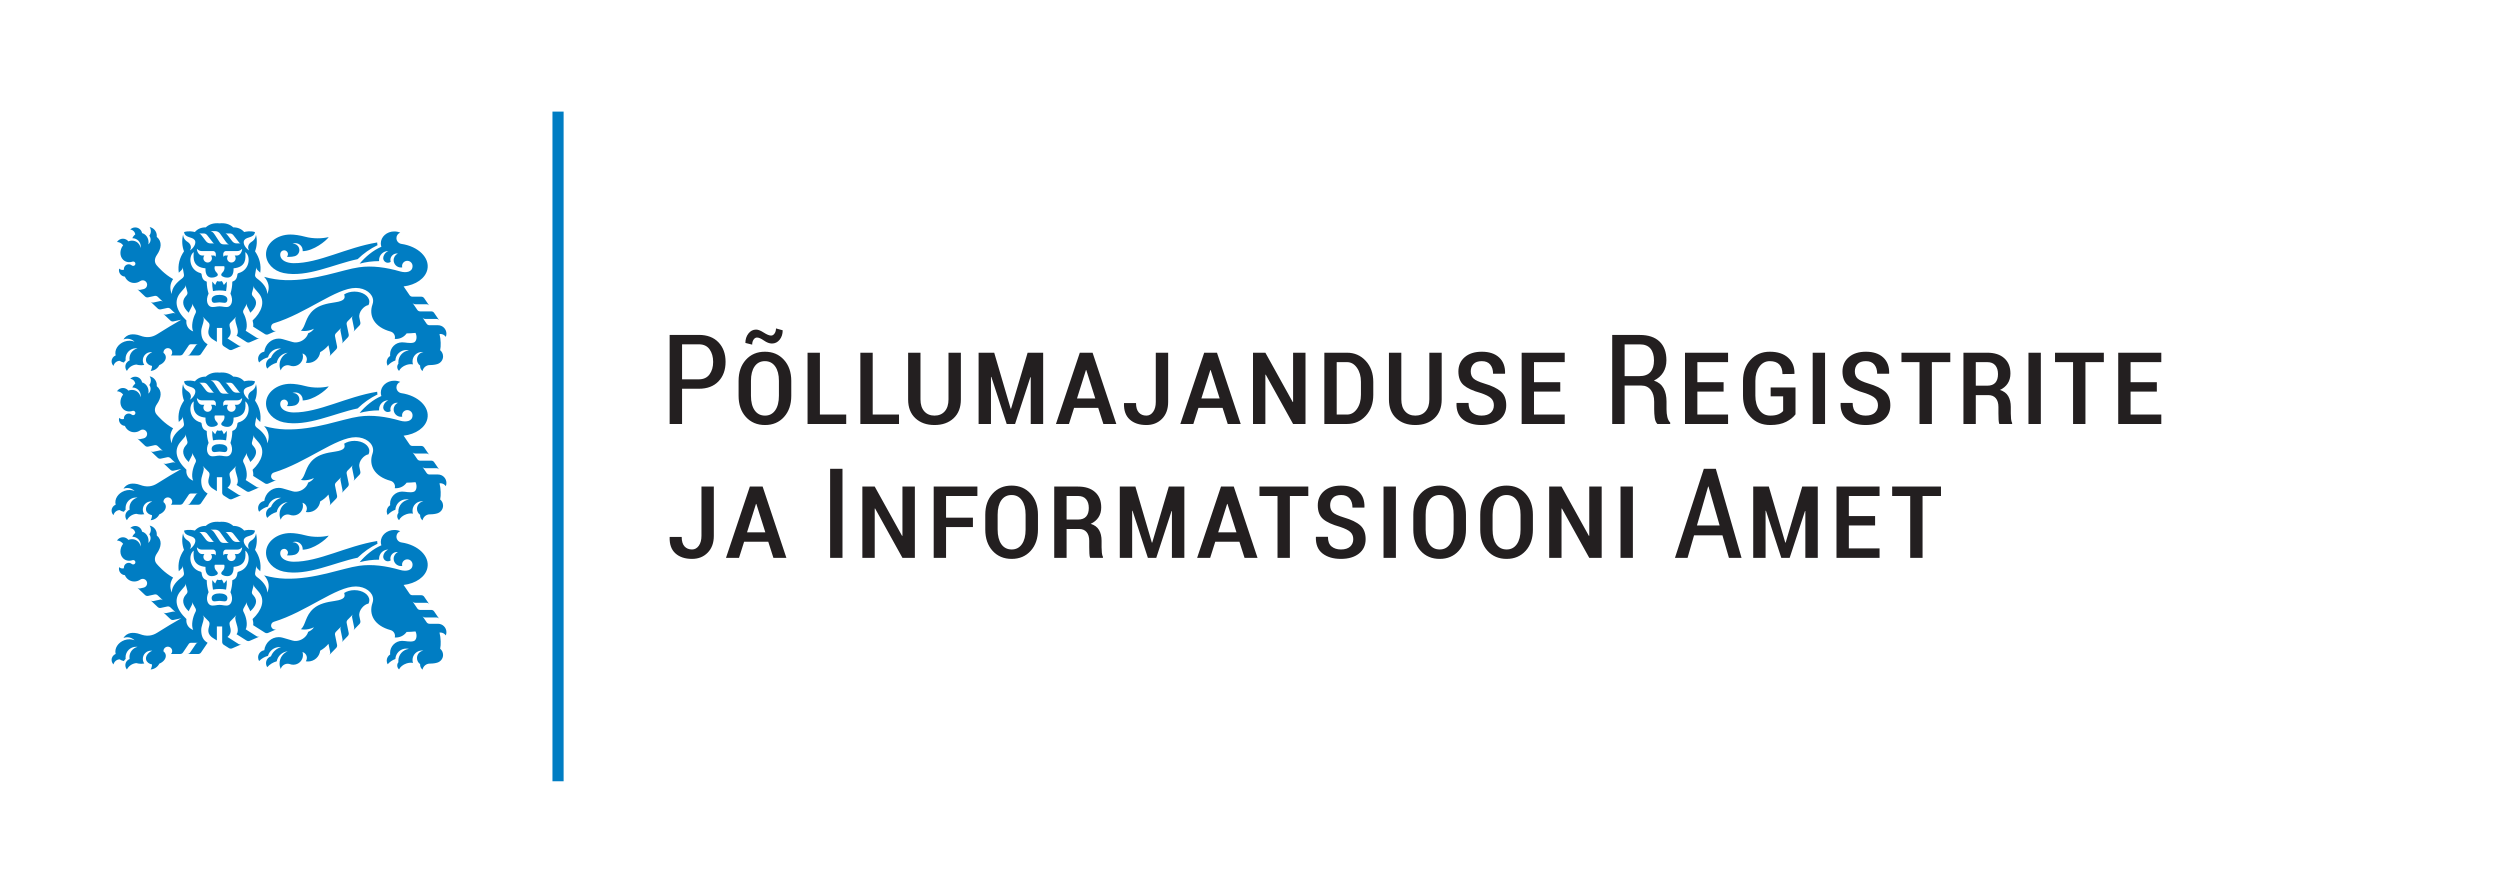
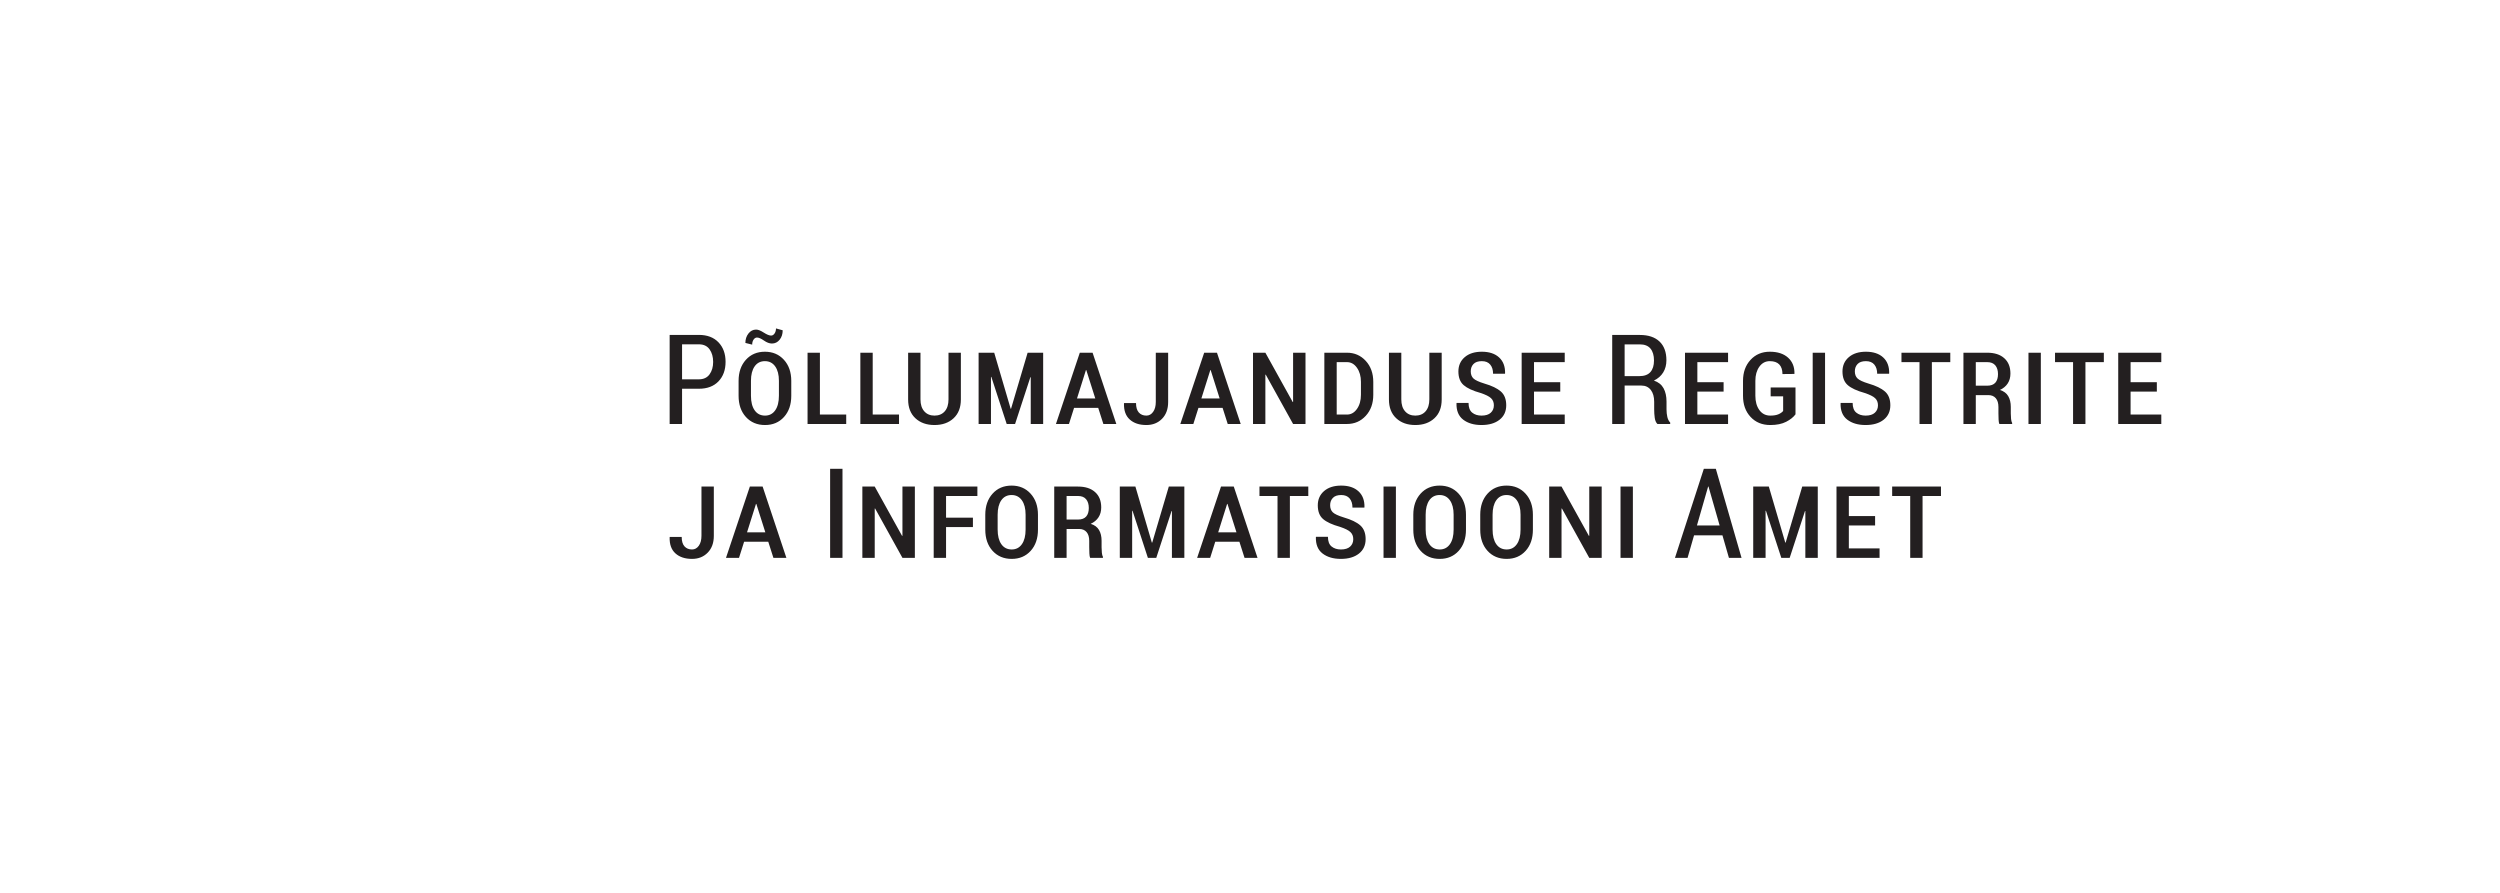
<svg xmlns="http://www.w3.org/2000/svg" width="560" height="200" viewBox="0 0 560 200" fill="none">
  <rect width="560" height="200" fill="white" />
-   <path d="M126.25 25H123.75V175H126.25V25ZM99.858 142.339C99.948 142.116 99.999 141.872 99.999 141.616C99.999 140.573 99.154 139.724 98.112 139.724H96.202C96.072 139.724 95.951 139.693 95.843 139.636C95.737 139.581 95.64 139.497 95.567 139.391L94.61 137.978C94.683 138.084 94.778 138.168 94.886 138.223C94.992 138.28 95.115 138.313 95.245 138.311L97.761 138.313C97.891 138.313 98.014 138.344 98.12 138.401C98.228 138.456 98.323 138.54 98.396 138.646L97.241 136.953C97.168 136.847 97.071 136.765 96.963 136.708C96.857 136.653 96.734 136.62 96.606 136.62L94.11 136.622C93.982 136.622 93.858 136.589 93.752 136.534C93.644 136.476 93.547 136.395 93.475 136.287L92.39 134.69C92.463 134.798 92.56 134.88 92.665 134.935C92.773 134.993 92.895 135.026 93.025 135.023H95.53C95.66 135.021 95.783 135.054 95.889 135.112C95.997 135.167 96.092 135.248 96.165 135.356L95.009 133.663C94.936 133.557 94.84 133.473 94.731 133.418C94.626 133.361 94.502 133.33 94.374 133.33H92.383C92.253 133.33 92.132 133.297 92.024 133.24C91.918 133.185 91.821 133.103 91.748 132.995L90.41 131.03C93.115 130.708 95.298 129.242 95.733 127.223C96.297 124.601 93.691 122.061 89.92 121.507C89.285 121.415 88.8 120.87 88.8 120.211C88.8 119.649 89.153 119.17 89.649 118.983C89.248 118.811 88.798 118.714 88.322 118.714C86.655 118.714 85.301 119.909 85.301 121.384C85.301 121.649 85.347 121.907 85.429 122.149C83.559 122.956 81.857 124.387 80.554 125.933C81.948 125.562 83.412 125.364 84.922 125.364C84.915 125.293 84.911 125.223 84.911 125.15C84.911 124.019 85.826 123.104 86.957 123.104H86.986C86.214 123.443 85.839 124.184 85.839 124.674C85.839 125.258 86.313 125.73 86.895 125.73C87.122 125.73 87.334 125.659 87.506 125.538C87.466 125.404 87.444 125.265 87.444 125.117C87.444 124.308 88.099 123.653 88.911 123.653C88.981 123.653 89.054 123.657 89.122 123.668C88.564 123.928 88.176 124.497 88.176 125.154C88.176 126.061 88.911 126.795 89.817 126.795C89.914 126.795 90.006 126.788 90.099 126.771C90.073 126.676 90.059 126.576 90.059 126.473C90.059 125.822 90.586 125.295 91.234 125.295C91.885 125.295 92.412 125.822 92.412 126.473C92.412 127.886 90.842 128.016 89.698 127.688C86.439 126.748 83.387 126.327 80.435 126.74C76.647 127.271 70.442 129.833 63.857 129.619C62.384 129.573 60.776 129.328 59.158 128.885C59.356 129.101 59.484 129.253 59.568 129.381C60.21 130.38 60.43 131.427 59.864 132.737C59.879 131.268 58.666 130.06 57.65 129.319C57.24 129.022 57.074 128.737 57.143 128.356L57.443 126.662C57.42 126.788 57.431 126.914 57.469 127.026C57.507 127.143 57.57 127.251 57.663 127.342L58.296 127.961C58.536 126.246 58.148 124.649 57.127 123.17C57.579 121.988 57.641 120.685 57.339 119.461C57.22 120.387 56.766 120.784 56.336 121.053C55.533 121.554 55.401 122.4 55.815 122.967C55.141 122.621 54.206 121.366 54.746 120.634C55.328 119.843 56.922 120.215 57.118 118.857C56.084 118.529 55.019 118.76 54.695 118.848C54.082 118.145 53.269 117.797 52.257 117.803C51.456 117.076 50.429 116.776 49.172 116.901C47.917 116.776 46.89 117.076 46.09 117.803C45.078 117.797 44.264 118.145 43.651 118.848C43.325 118.76 42.262 118.529 41.226 118.857C41.422 120.215 43.016 119.843 43.598 120.634C44.138 121.366 43.206 122.621 42.529 122.967C42.946 122.4 42.811 121.554 42.008 121.053C41.581 120.784 41.124 120.387 41.005 119.461C40.703 120.685 40.767 121.988 41.217 123.17C40.196 124.649 39.808 126.246 40.048 127.961L40.683 127.342C40.776 127.251 40.84 127.143 40.877 127.026C40.915 126.914 40.924 126.788 40.902 126.662L41.201 128.356C41.27 128.737 41.107 129.022 40.697 129.319C39.678 130.06 38.465 131.268 38.481 132.737C37.916 131.427 38.145 130.336 38.778 129.381C36.847 128.338 35.376 126.625 35.105 126.312C34.521 125.633 34.598 124.766 35.127 124.008C36.148 122.546 36.39 120.992 35.109 119.927C35.118 119.849 35.123 119.77 35.123 119.691C35.123 118.723 34.435 117.916 33.52 117.733C33.689 117.997 33.789 118.313 33.789 118.65C33.789 119.036 33.661 119.391 33.443 119.675C33.623 119.913 33.731 120.211 33.731 120.533C33.731 120.965 33.537 121.351 33.231 121.609C33.262 121.461 33.277 121.305 33.277 121.148C33.277 120.151 32.66 119.318 31.824 119.089C31.69 118.366 31.055 117.817 30.292 117.817C29.849 117.817 29.452 118 29.167 118.295C29.758 118.339 30.234 118.804 30.298 119.391C30.016 119.602 29.789 119.894 29.641 120.237H29.679C30.7 120.237 31.526 121.064 31.526 122.085C31.526 122.2 31.515 122.314 31.496 122.425C31.418 122.004 31.229 121.618 30.922 121.318C30.349 120.76 29.516 120.643 28.753 120.934C28.466 120.575 28.025 120.343 27.531 120.343C26.971 120.343 26.482 120.637 26.206 121.078C26.77 121.102 27.267 121.386 27.578 121.816C26.775 122.844 26.766 124.264 27.586 125.064C28.142 125.606 28.938 125.732 29.681 125.476C29.73 125.459 29.782 125.45 29.837 125.45C30.111 125.45 30.331 125.67 30.331 125.944C30.331 126.215 30.111 126.435 29.837 126.435C29.718 126.435 29.608 126.393 29.524 126.323C29.337 126.166 29.095 126.074 28.832 126.074C28.237 126.074 27.752 126.557 27.752 127.154C27.752 127.198 27.754 127.245 27.761 127.286C27.659 127.32 27.551 127.337 27.439 127.337C27.148 127.337 26.883 127.218 26.689 127.028C26.658 127.145 26.643 127.269 26.643 127.397C26.643 128.157 27.229 128.781 27.977 128.839C28.312 129.672 29.13 130.259 30.082 130.259C30.572 130.259 31.024 130.104 31.394 129.844C31.557 129.729 31.751 129.663 31.963 129.663C32.512 129.663 32.957 130.109 32.957 130.658C32.957 131.132 32.627 131.526 32.184 131.626L31.41 131.798C31.284 131.826 31.156 131.82 31.039 131.787C30.922 131.756 30.812 131.696 30.72 131.606L32.49 133.288C32.585 133.376 32.695 133.438 32.812 133.469C32.929 133.502 33.054 133.509 33.182 133.48L34.631 133.158C34.757 133.129 34.885 133.136 34.999 133.169C35.116 133.2 35.228 133.259 35.321 133.35L36.536 134.505C36.441 134.415 36.331 134.355 36.214 134.324C36.097 134.291 35.971 134.285 35.846 134.313L34.397 134.633C34.272 134.662 34.144 134.655 34.029 134.622C33.912 134.591 33.8 134.532 33.707 134.444L35.33 135.98C35.422 136.071 35.535 136.13 35.65 136.161C35.766 136.194 35.894 136.201 36.02 136.172L37.471 135.855C37.599 135.826 37.724 135.833 37.841 135.866C37.958 135.897 38.068 135.958 38.163 136.046L39.378 137.202C39.283 137.114 39.173 137.052 39.056 137.021C38.939 136.988 38.814 136.981 38.686 137.01L37.239 137.33C37.111 137.358 36.986 137.352 36.869 137.319C36.752 137.288 36.642 137.228 36.547 137.138L38.17 138.677C38.264 138.767 38.375 138.827 38.492 138.858C38.608 138.891 38.734 138.897 38.862 138.869L40.615 138.485C38.913 139.446 37.1 140.536 35.18 141.75C34.044 142.467 32.803 142.602 31.377 142.055C30.611 141.761 29.778 141.713 29.253 141.803C28.57 141.92 27.99 142.335 27.652 142.91C27.917 142.802 28.206 142.745 28.51 142.745C29.147 142.745 29.723 143.003 30.142 143.417C29.478 143.14 28.654 143.111 27.853 143.402C26.42 143.924 25.584 145.276 25.911 146.484C25.377 146.692 25 147.208 25 147.814C25 148.213 25.163 148.572 25.428 148.833C25.569 148.198 26.125 147.719 26.797 147.695C27.077 147.88 27.403 148.01 27.754 148.081C27.86 147.898 27.994 147.732 28.149 147.593C28.133 147.479 28.124 147.362 28.124 147.243C28.124 145.935 29.183 144.875 30.49 144.875C30.598 144.875 30.706 144.881 30.81 144.897C29.771 145.146 28.997 146.081 28.997 147.199C28.997 147.34 29.011 147.479 29.035 147.613C28.475 147.827 28.08 148.37 28.08 149.005C28.08 149.368 28.21 149.701 28.429 149.961C28.83 149.176 29.613 148.621 30.532 148.533C30.878 148.634 31.244 148.689 31.623 148.689C31.859 148.689 32.091 148.667 32.316 148.627C32.113 148.33 31.994 147.973 31.994 147.587C31.994 146.57 32.819 145.746 33.835 145.746C33.923 145.746 34.009 145.752 34.095 145.766C33.123 146.178 32.528 147.022 32.733 147.79C32.878 148.336 33.392 148.713 34.055 148.837C34.047 149.247 33.934 149.631 33.742 149.964C34.596 149.902 35.325 149.386 35.689 148.658C36.695 148.255 37.314 147.393 37.107 146.61C37.032 146.33 36.86 146.094 36.622 145.913C36.62 145.887 36.617 145.86 36.617 145.834C36.617 145.296 37.056 144.857 37.594 144.857C38.135 144.857 38.571 145.296 38.571 145.834C38.571 146.09 38.474 146.321 38.313 146.495H40.357C40.485 146.495 40.608 146.462 40.714 146.405C40.822 146.35 40.917 146.266 40.99 146.158L42.302 144.213C42.35 144.141 42.416 144.085 42.489 144.046C42.562 144.006 42.646 143.984 42.734 143.984H44.339C44.251 143.984 44.167 144.006 44.094 144.046C44.022 144.085 43.955 144.141 43.907 144.213L42.59 146.158C42.518 146.266 42.423 146.35 42.315 146.405C42.209 146.462 42.088 146.495 41.958 146.495H44.401C44.531 146.495 44.652 146.462 44.758 146.405C44.866 146.35 44.963 146.266 45.033 146.158L46.506 143.986C45.49 143.431 45.073 142.458 45.073 141.122C45.073 140.291 45.541 139.343 45.611 138.732L45.64 138.489C45.655 138.359 45.638 138.234 45.594 138.121C45.558 138.031 45.488 137.899 45.41 137.808L46.667 139.096C46.767 139.18 46.837 139.285 46.879 139.398C46.925 139.51 46.943 139.636 46.928 139.764L46.89 140.059C46.831 140.571 46.187 141.673 47.382 142.683C47.441 142.734 47.589 142.837 47.73 142.928L48.579 143.461V140.328H49.767V143.814C49.77 143.944 49.807 144.066 49.867 144.169C49.926 144.275 50.01 144.37 50.12 144.438L51.282 145.177C51.392 145.245 51.514 145.285 51.633 145.294C51.754 145.303 51.88 145.285 51.996 145.232L54.138 144.304C54.018 144.354 53.893 144.374 53.774 144.363C53.652 144.354 53.531 144.317 53.423 144.246L50.965 142.683C52.16 141.673 51.514 140.571 51.454 140.059L51.419 139.764C51.403 139.636 51.421 139.51 51.465 139.398C51.509 139.285 51.58 139.18 51.677 139.096L52.934 137.808C52.856 137.899 52.788 138.031 52.753 138.121C52.709 138.234 52.691 138.359 52.706 138.489L52.733 138.732C52.834 139.603 53.716 141.182 52.982 142.061L55.229 143.488C55.339 143.556 55.46 143.594 55.579 143.603C55.701 143.614 55.826 143.596 55.946 143.543L58.183 142.571C58.064 142.621 57.941 142.639 57.822 142.63C57.7 142.621 57.579 142.582 57.469 142.513L55.039 140.968C55.568 139.883 55.123 138.161 54.609 137.164L54.532 137.017C54.475 136.9 54.448 136.776 54.453 136.655C54.453 136.534 54.484 136.412 54.548 136.298L55.381 134.794C55.319 134.907 55.288 135.03 55.288 135.149C55.284 135.27 55.31 135.394 55.368 135.508L55.674 136.106C55.835 136.399 55.926 136.578 56.067 136.924C57.434 135.691 57.738 134.503 56.867 133.489L56.607 133.185C56.523 133.087 56.468 132.973 56.442 132.854C56.413 132.737 56.413 132.611 56.448 132.486L56.894 130.825C56.861 130.949 56.861 131.074 56.887 131.191C56.913 131.308 56.968 131.423 57.054 131.52L57.91 132.519C59.572 134.397 58.567 136.818 56.583 138.664C56.693 139.019 56.788 139.682 56.708 140.042L59.343 141.713C59.453 141.784 59.575 141.821 59.696 141.83C59.815 141.841 59.941 141.821 60.06 141.77L61.965 140.941C61.857 140.988 61.736 141.014 61.612 141.014C61.12 141.014 60.723 140.617 60.723 140.128C60.723 139.731 60.981 139.389 61.343 139.281C68.617 137.067 75.313 131.357 79.71 131.37C81.846 131.377 83.579 132.671 83.579 134.274C83.579 134.532 83.533 134.783 83.449 135.023C82.512 137.656 83.877 140.17 87.482 141.138C88.055 141.294 88.478 141.819 88.478 142.441C88.478 142.562 88.461 142.681 88.432 142.791C88.514 142.8 88.597 142.802 88.683 142.802C89.676 142.802 90.553 142.308 91.085 141.554C91.704 141.55 92.379 141.512 93.071 141.44C93.155 141.607 93.221 141.799 93.261 142.006C93.409 142.763 93.146 143.448 92.681 143.598C91.854 143.867 90.84 143.545 90.057 143.552C88.575 143.567 87.378 144.771 87.378 146.255C87.378 146.372 87.385 146.487 87.4 146.599C86.935 146.89 86.626 147.406 86.626 147.992C86.626 148.286 86.704 148.561 86.838 148.799C87.294 148.266 87.888 147.856 88.564 147.618C88.622 146.317 89.693 145.28 91.007 145.28C91.208 145.28 91.406 145.305 91.592 145.351C90.26 145.519 89.228 146.656 89.228 148.034C89.228 148.134 89.235 148.233 89.246 148.332C89.08 148.53 88.981 148.788 88.981 149.066C88.981 149.421 89.14 149.739 89.389 149.95C89.64 149.401 90.247 148.883 91.032 148.619C91.559 148.442 92.077 148.407 92.509 148.495C92.441 148.288 92.405 148.067 92.405 147.838C92.405 146.663 93.358 145.71 94.533 145.71C94.641 145.71 94.749 145.719 94.853 145.735C94.032 145.845 93.402 146.548 93.402 147.397C93.402 147.962 93.68 148.46 94.105 148.764C94.105 148.795 94.103 148.826 94.103 148.857C94.103 149.318 94.315 149.73 94.648 150.001C94.795 149.229 95.472 148.647 96.288 148.647C96.985 148.647 97.56 148.559 97.99 148.418C98.718 148.18 99.249 147.507 99.249 146.703C99.249 146.145 98.996 145.646 98.597 145.318C98.793 144.414 98.757 142.93 98.451 141.695C98.513 141.687 98.577 141.682 98.643 141.682C99.15 141.682 99.598 141.942 99.858 142.339ZM42.672 136.106L42.976 135.508C43.036 135.394 43.06 135.27 43.058 135.149C43.056 135.03 43.025 134.907 42.963 134.794L43.799 136.298C43.861 136.412 43.891 136.534 43.894 136.655C43.898 136.776 43.871 136.9 43.812 137.017L43.737 137.164C43.223 138.161 42.745 140.028 43.276 141.111C42.037 140.65 41.629 139.565 41.761 138.664C39.431 136.452 38.842 134.212 40.507 132.333L41.362 131.335C41.448 131.238 41.504 131.123 41.528 131.006C41.556 130.889 41.556 130.764 41.523 130.64L41.969 132.3C42.002 132.426 42.004 132.552 41.975 132.669C41.949 132.788 41.894 132.902 41.81 132.999L41.55 133.304C40.679 134.318 40.913 135.691 42.277 136.924C42.419 136.578 42.511 136.399 42.672 136.106ZM45.777 124.107H45.227C44.632 124.107 44.105 123.309 44.105 122.59C44.432 122.956 44.776 123.113 45.243 123.113H47.761C47.986 123.113 48.211 123.287 48.308 123.576C48.378 123.79 48.339 124.107 48.299 124.416C48.178 124.186 48.026 124.107 47.829 124.107H47.256C47.393 124.272 47.474 124.484 47.474 124.718C47.474 125.247 47.044 125.677 46.515 125.677C45.986 125.677 45.556 125.247 45.556 124.718C45.556 124.484 45.638 124.272 45.777 124.107ZM46.409 119.561L47.455 120.89C47.688 121.172 47.761 121.36 48.037 121.399H47.159C46.72 121.399 46.418 121.221 46.162 120.925L45.159 119.616C44.994 119.408 44.864 119.263 44.648 119.166H45.64C45.938 119.166 46.202 119.296 46.409 119.561ZM49.318 119.236L50.601 121.04C50.804 121.336 50.995 121.501 51.271 121.613H50.096C49.644 121.613 49.373 121.406 49.174 121.08L48.164 119.532C47.779 118.952 47.626 118.807 47.183 118.65H48.275C48.705 118.65 49.106 118.93 49.318 119.236ZM53.906 121.399H53.028C52.59 121.399 52.288 121.221 52.032 120.925L51.029 119.616C50.863 119.408 50.733 119.263 50.517 119.166H51.509C51.807 119.166 52.072 119.296 52.279 119.561L53.324 120.89C53.558 121.172 53.63 121.36 53.906 121.399ZM54.239 122.59C54.239 123.309 53.714 124.107 53.117 124.107H52.57C52.706 124.272 52.79 124.484 52.79 124.718C52.79 125.247 52.36 125.677 51.831 125.677C51.3 125.677 50.87 125.247 50.87 124.718C50.87 124.484 50.954 124.272 51.09 124.107H50.517C50.321 124.107 50.169 124.186 50.047 124.416C50.008 124.107 49.968 123.79 50.039 123.576C50.136 123.287 50.361 123.113 50.585 123.113H53.103C53.569 123.113 53.915 122.956 54.239 122.59ZM53.465 128.038C53.291 128.087 53.196 128.188 53.176 128.371C53.072 129.355 52.673 129.752 52.036 129.974C52.027 130.966 51.891 131.716 51.622 132.647C52.378 134.227 51.798 135.332 51.185 135.568C50.601 135.795 49.847 135.491 49.179 135.491C48.511 135.491 47.745 135.795 47.161 135.568C46.546 135.332 45.968 134.227 46.722 132.647C46.456 131.716 46.317 130.966 46.31 129.974C45.673 129.752 45.272 129.355 45.168 128.371C45.148 128.188 45.053 128.087 44.881 128.038C42.368 127.35 42.13 124.228 43.402 123.344C43.289 124.742 43.168 126.715 46.026 126.978C45.979 128.618 46.689 129.057 47.419 129.057C48.017 129.057 48.358 128.865 48.508 128.786C49.04 128.504 48.674 128.074 48.537 127.946C48.171 127.604 47.986 127.119 48.074 126.636C48.09 126.548 48.123 126.504 48.204 126.504H49.172H50.14C50.222 126.504 50.257 126.548 50.272 126.636C50.358 127.119 50.173 127.604 49.809 127.946C49.673 128.074 49.307 128.504 49.838 128.786C49.986 128.865 50.33 129.057 50.927 129.057C51.657 129.057 52.367 128.618 52.321 126.978C55.178 126.715 55.057 124.742 54.944 123.344C56.217 124.228 55.976 127.35 53.465 128.038ZM50.934 134.058C51.009 133.222 50.058 132.924 49.172 132.924C48.286 132.924 47.338 133.222 47.41 134.058C47.501 135.076 48.453 134.591 49.172 134.596C49.891 134.591 50.843 135.076 50.934 134.058ZM50.641 132.075C50.777 131.339 50.834 130.625 50.808 129.937L50.149 130.708C50.019 130.4 49.933 130.212 49.845 130.06C49.772 129.935 49.71 129.849 49.624 129.833C49.58 129.855 49.514 129.89 49.441 129.908C49.357 129.928 49.243 129.921 49.172 129.921C49.104 129.921 48.989 129.928 48.903 129.908C48.833 129.89 48.766 129.855 48.722 129.833C48.634 129.849 48.575 129.935 48.502 130.06C48.414 130.212 48.328 130.4 48.197 130.708L47.536 129.937C47.512 130.625 47.567 131.339 47.706 132.075C48.193 131.967 48.696 131.93 49.172 131.93C49.648 131.93 50.151 131.967 50.641 132.075ZM62.635 111.502C62.741 111.502 62.844 111.508 62.946 111.519C61.914 111.817 61.081 112.587 60.695 113.579C60.053 113.79 59.59 114.397 59.59 115.109C59.59 115.442 59.691 115.751 59.864 116.006C60.421 115.385 61.153 114.919 61.985 114.694C62.223 113.499 63.217 112.578 64.448 112.448C63.374 112.897 62.62 113.96 62.62 115.197C62.62 115.636 62.714 116.05 62.884 116.425C63.074 115.744 63.698 115.243 64.439 115.243C64.626 115.243 64.805 115.274 64.97 115.334C65.199 115.418 65.448 115.462 65.706 115.462C66.899 115.462 67.865 114.494 67.865 113.299C67.865 113.061 67.828 112.831 67.757 112.615C68.324 112.781 68.74 113.305 68.74 113.927C68.74 114.212 68.652 114.474 68.504 114.694C68.663 114.723 68.826 114.736 68.994 114.736C70.398 114.736 71.558 113.68 71.719 112.32C72.425 111.936 73.044 111.42 73.578 110.776L73.953 112.604C73.979 112.732 73.972 112.858 73.937 112.975C73.904 113.089 73.842 113.202 73.752 113.292L75.302 111.7C75.392 111.608 75.454 111.497 75.485 111.38C75.52 111.264 75.527 111.138 75.501 111.012L75.044 108.781C75.018 108.655 75.024 108.527 75.059 108.413C75.093 108.296 75.154 108.186 75.245 108.093L76.464 106.849C76.374 106.942 76.312 107.052 76.279 107.169C76.246 107.286 76.239 107.412 76.266 107.54L76.722 109.773C76.749 109.899 76.742 110.024 76.709 110.141C76.676 110.256 76.616 110.364 76.528 110.457L77.91 109.019C77.999 108.926 78.06 108.816 78.093 108.702C78.129 108.585 78.135 108.457 78.109 108.331L77.653 106.104C77.626 105.979 77.633 105.851 77.668 105.736C77.701 105.619 77.763 105.509 77.853 105.416L79.072 104.173C78.982 104.265 78.92 104.376 78.887 104.492C78.854 104.609 78.847 104.735 78.874 104.861L79.333 107.094C79.359 107.22 79.35 107.348 79.317 107.462C79.284 107.577 79.225 107.685 79.136 107.778L80.519 106.342C80.609 106.25 80.669 106.139 80.702 106.023C80.737 105.906 80.744 105.78 80.717 105.652L80.495 104.563C80.261 103.33 81.533 101.913 82.543 101.769C82.664 101.536 82.73 101.282 82.73 101.02C82.73 99.77 81.242 98.755 79.403 98.755C78.506 98.755 77.69 98.998 77.09 99.393C77.331 100.105 77.381 100.828 75.024 101.163C73.154 101.428 71.51 101.791 70.26 102.852C68.332 104.486 68.489 106.671 67.393 107.498C67.88 107.617 68.5 107.617 69.164 107.473C69.583 107.383 69.971 107.244 70.312 107.074C70.107 107.467 69.638 107.839 69.02 108.104C68.817 108.876 68.132 109.612 67.206 109.956C66.621 110.172 66.042 110.194 65.561 110.055L63.305 109.403C63.028 109.323 62.739 109.281 62.437 109.281C60.774 109.281 59.403 110.562 59.2 112.218C58.415 112.329 57.813 113.003 57.813 113.817C57.813 114.117 57.895 114.395 58.036 114.635C58.576 114.086 59.262 113.678 60.029 113.471C60.351 112.335 61.396 111.502 62.635 111.502ZM62.796 124.224C62.756 124.025 62.761 123.825 62.803 123.622C62.886 123.234 63.23 122.943 63.645 122.943C64.121 122.943 64.505 123.329 64.505 123.805C64.505 124.032 64.417 124.239 64.273 124.394C64.434 124.409 64.6 124.418 64.772 124.418C65.215 124.418 65.636 124.363 66.006 124.264C66.613 124.1 67.058 123.547 67.058 122.89C67.058 122.105 66.421 121.47 65.636 121.47C65.594 121.47 65.55 121.47 65.508 121.474C65.706 121.391 65.925 121.344 66.154 121.344C67.065 121.344 67.805 122.083 67.805 122.996C67.805 123.042 67.803 123.091 67.799 123.135C70.26 123.082 73.033 120.837 73.64 119.982C72.868 120.158 72.032 120.255 71.159 120.255C70.169 120.255 69.223 120.134 68.368 119.907C67.157 119.587 65.967 119.408 65.052 119.408C62.033 119.408 59.586 121.377 59.586 123.807C59.586 125.814 61.244 127.566 63.541 128.036C68.769 129.103 74.918 125.999 80.113 124.923C81.412 123.653 82.913 122.592 84.565 121.79C84.516 121.6 84.49 121.402 84.49 121.199V121.186C77.597 122.319 71.395 125.856 65.795 125.827C64.225 125.82 62.994 125.216 62.796 124.224ZM99.858 108.902C99.948 108.68 99.999 108.435 99.999 108.179C99.999 107.136 99.154 106.287 98.112 106.287H96.202C96.072 106.289 95.951 106.256 95.843 106.199C95.737 106.144 95.64 106.06 95.567 105.954L94.61 104.541C94.683 104.647 94.778 104.731 94.886 104.786C94.992 104.843 95.115 104.876 95.245 104.874L97.761 104.876C97.891 104.876 98.014 104.907 98.12 104.964C98.228 105.019 98.323 105.103 98.396 105.209L97.241 103.518C97.168 103.41 97.071 103.328 96.963 103.273C96.857 103.216 96.734 103.183 96.606 103.183L94.11 103.185C93.982 103.185 93.858 103.154 93.752 103.097C93.644 103.042 93.547 102.958 93.475 102.852L92.39 101.253C92.463 101.362 92.56 101.443 92.665 101.498C92.773 101.556 92.895 101.589 93.025 101.589L95.53 101.586C95.66 101.586 95.783 101.617 95.889 101.675C95.997 101.73 96.092 101.811 96.165 101.919L95.009 100.228C94.936 100.12 94.84 100.039 94.731 99.981C94.626 99.924 94.502 99.893 94.374 99.893H92.383C92.253 99.893 92.132 99.86 92.024 99.805C91.918 99.748 91.821 99.666 91.748 99.558L90.41 97.593C93.115 97.272 95.298 95.805 95.733 93.786C96.297 91.166 93.691 88.624 89.92 88.07C89.285 87.978 88.8 87.433 88.8 86.774C88.8 86.214 89.153 85.733 89.649 85.548C89.248 85.374 88.798 85.277 88.322 85.277C86.655 85.277 85.301 86.472 85.301 87.947C85.301 88.212 85.347 88.47 85.429 88.712C83.559 89.519 81.857 90.95 80.554 92.496C81.948 92.125 83.412 91.927 84.922 91.927C84.915 91.856 84.911 91.786 84.911 91.713C84.911 90.582 85.826 89.667 86.957 89.667H86.986C86.214 90.006 85.839 90.747 85.839 91.237C85.839 91.821 86.313 92.295 86.895 92.295C87.122 92.295 87.334 92.222 87.506 92.101C87.466 91.969 87.444 91.828 87.444 91.68C87.444 90.871 88.099 90.216 88.911 90.216C88.981 90.216 89.054 90.22 89.122 90.231C88.564 90.492 88.176 91.06 88.176 91.717C88.176 92.624 88.911 93.358 89.817 93.358C89.914 93.358 90.006 93.351 90.099 93.336C90.073 93.239 90.059 93.139 90.059 93.036C90.059 92.385 90.586 91.859 91.234 91.859C91.885 91.859 92.412 92.385 92.412 93.036C92.412 94.449 90.842 94.579 89.698 94.251C86.439 93.311 83.387 92.89 80.435 93.303C76.647 93.836 70.442 96.396 63.857 96.182C62.384 96.136 60.776 95.891 59.158 95.448C59.356 95.666 59.484 95.816 59.568 95.944C60.21 96.943 60.43 97.99 59.864 99.3C59.879 97.832 58.666 96.623 57.65 95.882C57.24 95.585 57.074 95.3 57.143 94.919L57.443 93.225C57.42 93.351 57.431 93.477 57.469 93.589C57.507 93.706 57.57 93.814 57.663 93.905L58.296 94.524C58.536 92.809 58.148 91.213 57.127 89.733C57.579 88.551 57.641 87.248 57.339 86.024C57.22 86.95 56.766 87.347 56.336 87.616C55.533 88.117 55.401 88.963 55.815 89.53C55.141 89.186 54.206 87.929 54.746 87.197C55.328 86.406 56.922 86.778 57.118 85.42C56.084 85.092 55.019 85.323 54.695 85.411C54.082 84.708 53.269 84.36 52.257 84.366C51.456 83.641 50.429 83.339 49.172 83.465C47.917 83.339 46.89 83.641 46.09 84.366C45.078 84.36 44.264 84.708 43.651 85.411C43.325 85.323 42.262 85.092 41.226 85.42C41.422 86.778 43.016 86.406 43.598 87.197C44.138 87.929 43.206 89.186 42.529 89.53C42.946 88.963 42.811 88.117 42.008 87.616C41.581 87.347 41.124 86.95 41.005 86.024C40.703 87.248 40.767 88.551 41.217 89.733C40.196 91.213 39.808 92.809 40.048 94.524L40.683 93.905C40.776 93.814 40.84 93.706 40.877 93.589C40.915 93.477 40.924 93.351 40.902 93.225L41.201 94.919C41.27 95.3 41.107 95.585 40.697 95.882C39.678 96.623 38.465 97.832 38.481 99.3C37.916 97.99 38.145 96.899 38.778 95.944C36.847 94.901 35.376 93.188 35.105 92.875C34.521 92.196 34.598 91.329 35.127 90.571C36.148 89.111 36.39 87.555 35.109 86.49C35.118 86.412 35.123 86.333 35.123 86.254C35.123 85.286 34.435 84.479 33.52 84.296C33.689 84.56 33.789 84.876 33.789 85.213C33.789 85.599 33.661 85.954 33.443 86.24C33.623 86.476 33.731 86.774 33.731 87.096C33.731 87.528 33.537 87.914 33.231 88.172C33.262 88.024 33.277 87.87 33.277 87.711C33.277 86.715 32.66 85.881 31.824 85.652C31.69 84.929 31.055 84.38 30.292 84.38C29.849 84.38 29.452 84.563 29.167 84.858C29.758 84.902 30.234 85.367 30.298 85.954C30.016 86.165 29.789 86.457 29.641 86.8H29.679C30.7 86.8 31.526 87.627 31.526 88.648C31.526 88.763 31.515 88.877 31.496 88.988C31.418 88.569 31.229 88.181 30.922 87.883C30.349 87.323 29.516 87.206 28.753 87.497C28.466 87.138 28.025 86.906 27.531 86.906C26.971 86.906 26.482 87.2 26.206 87.641C26.77 87.665 27.267 87.949 27.578 88.379C26.775 89.407 26.766 90.827 27.586 91.627C28.142 92.169 28.938 92.295 29.681 92.039C29.73 92.024 29.782 92.015 29.837 92.015C30.111 92.015 30.331 92.236 30.331 92.507C30.331 92.778 30.111 92.998 29.837 92.998C29.718 92.998 29.608 92.957 29.524 92.886C29.337 92.729 29.095 92.637 28.832 92.637C28.237 92.637 27.752 93.12 27.752 93.717C27.752 93.763 27.754 93.808 27.761 93.85C27.659 93.883 27.551 93.9 27.439 93.9C27.148 93.9 26.883 93.781 26.689 93.591C26.658 93.708 26.643 93.832 26.643 93.96C26.643 94.72 27.229 95.344 27.977 95.402C28.312 96.235 29.13 96.822 30.082 96.822C30.572 96.822 31.024 96.667 31.394 96.407C31.557 96.295 31.751 96.226 31.963 96.226C32.512 96.226 32.957 96.672 32.957 97.221C32.957 97.695 32.627 98.09 32.184 98.191L31.41 98.361C31.284 98.389 31.156 98.383 31.039 98.35C30.922 98.319 30.812 98.259 30.72 98.171L32.49 99.851C32.585 99.939 32.695 100.001 32.812 100.032C32.929 100.065 33.054 100.072 33.182 100.043L34.631 99.721C34.757 99.692 34.885 99.699 34.999 99.732C35.116 99.763 35.228 99.825 35.321 99.913L36.536 101.068C36.441 100.98 36.331 100.918 36.214 100.887C36.097 100.854 35.971 100.848 35.846 100.876L34.397 101.196C34.272 101.225 34.144 101.218 34.029 101.185C33.912 101.154 33.8 101.095 33.707 101.007L35.33 102.543C35.422 102.634 35.535 102.693 35.65 102.726C35.766 102.759 35.894 102.764 36.02 102.735L37.471 102.418C37.599 102.389 37.724 102.396 37.841 102.429C37.958 102.46 38.068 102.521 38.163 102.609L39.378 103.765C39.283 103.677 39.173 103.615 39.056 103.584C38.939 103.551 38.814 103.547 38.686 103.573L37.239 103.893C37.111 103.921 36.986 103.915 36.869 103.882C36.752 103.851 36.642 103.791 36.547 103.703L38.17 105.24C38.264 105.33 38.375 105.39 38.492 105.421C38.608 105.454 38.734 105.46 38.862 105.432L40.615 105.048C38.913 106.009 37.1 107.099 35.18 108.314C34.044 109.03 32.803 109.165 31.377 108.618C30.611 108.325 29.778 108.278 29.253 108.366C28.57 108.483 27.99 108.898 27.652 109.473C27.917 109.367 28.206 109.308 28.51 109.308C29.147 109.308 29.723 109.566 30.142 109.98C29.478 109.703 28.654 109.674 27.853 109.967C26.42 110.488 25.584 111.839 25.911 113.05C25.377 113.255 25 113.773 25 114.377C25 114.776 25.163 115.138 25.428 115.396C25.569 114.761 26.125 114.282 26.797 114.258C27.077 114.443 27.403 114.573 27.754 114.644C27.86 114.461 27.994 114.295 28.149 114.156C28.133 114.042 28.124 113.925 28.124 113.806C28.124 112.498 29.183 111.438 30.49 111.438C30.598 111.438 30.706 111.444 30.81 111.46C29.771 111.709 28.997 112.644 28.997 113.762C28.997 113.903 29.011 114.042 29.035 114.176C28.475 114.392 28.08 114.933 28.08 115.568C28.08 115.931 28.21 116.264 28.429 116.524C28.83 115.74 29.613 115.184 30.532 115.096C30.878 115.197 31.244 115.252 31.623 115.252C31.859 115.252 32.091 115.23 32.316 115.191C32.113 114.893 31.994 114.536 31.994 114.15C31.994 113.133 32.819 112.311 33.835 112.311C33.923 112.311 34.009 112.318 34.095 112.329C33.123 112.741 32.528 113.585 32.733 114.355C32.878 114.899 33.392 115.277 34.055 115.402C34.047 115.81 33.934 116.194 33.742 116.527C34.596 116.465 35.325 115.951 35.689 115.221C36.695 114.818 37.314 113.956 37.107 113.173C37.032 112.893 36.86 112.657 36.622 112.479C36.62 112.452 36.617 112.423 36.617 112.397C36.617 111.859 37.056 111.42 37.594 111.42C38.135 111.42 38.571 111.859 38.571 112.397C38.571 112.653 38.474 112.884 38.313 113.058H40.357C40.485 113.058 40.608 113.025 40.714 112.968C40.822 112.913 40.917 112.829 40.99 112.721L42.302 110.776C42.35 110.704 42.416 110.648 42.489 110.609C42.562 110.571 42.646 110.547 42.734 110.547H44.339C44.251 110.547 44.167 110.571 44.094 110.609C44.022 110.648 43.955 110.704 43.907 110.776L42.59 112.723C42.518 112.829 42.423 112.913 42.315 112.968C42.209 113.025 42.088 113.058 41.958 113.058H44.401C44.531 113.058 44.652 113.025 44.758 112.968C44.866 112.913 44.963 112.829 45.033 112.721L46.506 110.549C45.49 109.994 45.073 109.021 45.073 107.685C45.073 106.854 45.541 105.906 45.611 105.295L45.64 105.052C45.655 104.922 45.638 104.799 45.594 104.686C45.558 104.594 45.488 104.462 45.41 104.371L46.667 105.659C46.767 105.743 46.837 105.848 46.879 105.961C46.925 106.073 46.943 106.199 46.928 106.329L46.89 106.622C46.831 107.134 46.187 108.236 47.382 109.246C47.441 109.297 47.589 109.403 47.73 109.491L48.579 110.024V106.891H49.767V110.377C49.77 110.507 49.807 110.629 49.867 110.734C49.926 110.838 50.01 110.933 50.12 111.001L51.282 111.74C51.392 111.808 51.514 111.848 51.633 111.857C51.754 111.866 51.88 111.848 51.996 111.797L54.138 110.867C54.018 110.92 53.893 110.937 53.774 110.926C53.652 110.917 53.531 110.88 53.423 110.812L50.965 109.246C52.16 108.236 51.514 107.134 51.454 106.622L51.419 106.329C51.403 106.199 51.421 106.073 51.465 105.961C51.509 105.848 51.58 105.743 51.677 105.659L52.934 104.371C52.856 104.462 52.788 104.594 52.753 104.686C52.709 104.799 52.691 104.922 52.706 105.052L52.733 105.295C52.834 106.166 53.716 107.745 52.982 108.627L55.229 110.051C55.339 110.119 55.46 110.159 55.579 110.168C55.701 110.177 55.826 110.159 55.946 110.106L58.183 109.134C58.064 109.184 57.941 109.202 57.822 109.193C57.7 109.184 57.579 109.147 57.469 109.076L55.039 107.531C55.568 106.448 55.123 104.724 54.609 103.727L54.532 103.58C54.475 103.465 54.448 103.339 54.453 103.218C54.453 103.097 54.484 102.975 54.548 102.863L55.381 101.359C55.319 101.47 55.288 101.593 55.288 101.712C55.284 101.833 55.31 101.957 55.368 102.071L55.674 102.669C55.835 102.962 55.926 103.141 56.067 103.487C57.434 102.255 57.738 101.066 56.867 100.054L56.607 99.748C56.523 99.65 56.468 99.536 56.442 99.419C56.413 99.3 56.413 99.174 56.448 99.049L56.894 97.388C56.861 97.512 56.861 97.638 56.887 97.754C56.913 97.871 56.968 97.986 57.054 98.083L57.91 99.082C59.572 100.96 58.567 103.381 56.583 105.229C56.693 105.582 56.788 106.245 56.708 106.605L59.343 108.276C59.453 108.347 59.575 108.384 59.696 108.393C59.815 108.404 59.941 108.384 60.06 108.333L61.965 107.504C61.857 107.551 61.736 107.577 61.612 107.577C61.12 107.577 60.723 107.18 60.723 106.691C60.723 106.294 60.981 105.952 61.343 105.844C68.617 103.63 75.313 97.92 79.71 97.933C81.846 97.942 83.579 99.234 83.579 100.837C83.579 101.095 83.533 101.346 83.449 101.586C82.512 104.219 83.877 106.733 87.482 107.703C88.055 107.857 88.478 108.382 88.478 109.004C88.478 109.125 88.461 109.244 88.432 109.354C88.514 109.363 88.597 109.365 88.683 109.365C89.676 109.365 90.553 108.871 91.085 108.117C91.704 108.113 92.379 108.075 93.071 108.003C93.155 108.17 93.221 108.362 93.261 108.569C93.409 109.328 93.146 110.011 92.681 110.161C91.854 110.43 90.84 110.108 90.057 110.115C88.575 110.13 87.378 111.334 87.378 112.818C87.378 112.935 87.385 113.05 87.4 113.164C86.935 113.453 86.626 113.969 86.626 114.556C86.626 114.849 86.704 115.124 86.838 115.362C87.294 114.831 87.888 114.419 88.564 114.181C88.622 112.88 89.693 111.844 91.007 111.844C91.208 111.844 91.406 111.868 91.592 111.914C90.26 112.082 89.228 113.219 89.228 114.597C89.228 114.697 89.235 114.796 89.246 114.895C89.08 115.094 88.981 115.351 88.981 115.629C88.981 115.984 89.14 116.302 89.389 116.516C89.64 115.964 90.247 115.446 91.032 115.182C91.559 115.005 92.077 114.97 92.509 115.058C92.441 114.851 92.405 114.63 92.405 114.403C92.405 113.226 93.358 112.273 94.533 112.273C94.641 112.273 94.749 112.282 94.853 112.298C94.032 112.41 93.402 113.111 93.402 113.96C93.402 114.525 93.68 115.023 94.105 115.329C94.105 115.358 94.103 115.389 94.103 115.42C94.103 115.883 94.315 116.293 94.648 116.564C94.795 115.792 95.472 115.21 96.288 115.21C96.985 115.21 97.56 115.122 97.99 114.981C98.718 114.743 99.249 114.07 99.249 113.266C99.249 112.708 98.996 112.21 98.597 111.881C98.793 110.977 98.757 109.493 98.451 108.258C98.513 108.25 98.577 108.245 98.643 108.245C99.15 108.245 99.598 108.505 99.858 108.902ZM42.672 102.669L42.976 102.071C43.036 101.957 43.06 101.833 43.058 101.712C43.056 101.593 43.025 101.47 42.963 101.359L43.799 102.863C43.861 102.975 43.891 103.097 43.894 103.218C43.898 103.339 43.871 103.465 43.812 103.58L43.737 103.727C43.223 104.724 42.745 106.591 43.276 107.674C42.037 107.213 41.629 106.128 41.761 105.229C39.431 103.017 38.842 100.775 40.507 98.897L41.362 97.898C41.448 97.801 41.504 97.686 41.528 97.569C41.556 97.452 41.556 97.327 41.523 97.203L41.969 98.863C42.002 98.989 42.004 99.115 41.975 99.234C41.949 99.351 41.894 99.465 41.81 99.562L41.55 99.867C40.679 100.881 40.913 102.255 42.277 103.487C42.419 103.141 42.511 102.962 42.672 102.669ZM45.777 90.67H45.227C44.632 90.67 44.105 89.872 44.105 89.155C44.432 89.519 44.776 89.676 45.243 89.676H47.761C47.986 89.676 48.211 89.85 48.308 90.139C48.378 90.353 48.339 90.67 48.299 90.981C48.178 90.752 48.026 90.67 47.829 90.67H47.256C47.393 90.835 47.474 91.047 47.474 91.281C47.474 91.81 47.044 92.24 46.515 92.24C45.986 92.24 45.556 91.81 45.556 91.281C45.556 91.047 45.638 90.835 45.777 90.67ZM46.409 86.124L47.455 87.453C47.688 87.735 47.761 87.925 48.037 87.963H47.159C46.72 87.963 46.418 87.784 46.162 87.488L45.159 86.179C44.994 85.972 44.864 85.826 44.648 85.731H45.64C45.938 85.731 46.202 85.859 46.409 86.124ZM49.318 85.799L50.601 87.603C50.804 87.898 50.995 88.064 51.271 88.176H50.096C49.644 88.176 49.373 87.969 49.174 87.643L48.164 86.095C47.779 85.515 47.626 85.372 47.183 85.213H48.275C48.705 85.213 49.106 85.493 49.318 85.799ZM53.906 87.963H53.028C52.59 87.963 52.288 87.784 52.032 87.488L51.029 86.179C50.863 85.972 50.733 85.826 50.517 85.731H51.509C51.807 85.731 52.072 85.859 52.279 86.124L53.324 87.453C53.558 87.735 53.63 87.925 53.906 87.963ZM54.239 89.155C54.239 89.872 53.714 90.67 53.117 90.67H52.57C52.706 90.835 52.79 91.047 52.79 91.281C52.79 91.81 52.36 92.24 51.831 92.24C51.3 92.24 50.87 91.81 50.87 91.281C50.87 91.047 50.954 90.835 51.09 90.67H50.517C50.321 90.67 50.169 90.752 50.047 90.981C50.008 90.67 49.968 90.353 50.039 90.139C50.136 89.85 50.361 89.676 50.585 89.676H53.103C53.569 89.676 53.915 89.519 54.239 89.155ZM53.465 94.604C53.291 94.65 53.196 94.751 53.176 94.934C53.072 95.918 52.673 96.315 52.036 96.537C52.027 97.529 51.891 98.279 51.622 99.21C52.378 100.79 51.798 101.895 51.185 102.131C50.601 102.358 49.847 102.054 49.179 102.054C48.511 102.054 47.745 102.358 47.161 102.131C46.546 101.895 45.968 100.79 46.722 99.21C46.456 98.279 46.317 97.529 46.31 96.537C45.673 96.315 45.272 95.918 45.168 94.934C45.148 94.751 45.053 94.65 44.881 94.604C42.368 93.913 42.13 90.791 43.402 89.907C43.289 91.305 43.168 93.278 46.026 93.541C45.979 95.181 46.689 95.62 47.419 95.62C48.017 95.622 48.358 95.43 48.508 95.351C49.04 95.069 48.674 94.637 48.537 94.509C48.171 94.167 47.986 93.682 48.074 93.199C48.09 93.111 48.123 93.067 48.204 93.067H49.172H50.14C50.222 93.067 50.257 93.111 50.272 93.199C50.358 93.682 50.173 94.167 49.809 94.509C49.673 94.637 49.307 95.069 49.838 95.351C49.986 95.43 50.33 95.622 50.927 95.62C51.657 95.62 52.367 95.181 52.321 93.541C55.178 93.278 55.057 91.305 54.944 89.907C56.217 90.791 55.976 93.913 53.465 94.604ZM50.934 100.621C51.009 99.785 50.058 99.487 49.172 99.487C48.286 99.487 47.338 99.785 47.41 100.621C47.501 101.639 48.453 101.154 49.172 101.159C49.891 101.154 50.843 101.639 50.934 100.621ZM50.641 98.638C50.777 97.902 50.834 97.188 50.808 96.5L50.149 97.272C50.019 96.965 49.933 96.775 49.845 96.623C49.772 96.498 49.71 96.412 49.624 96.396C49.58 96.42 49.514 96.456 49.441 96.471C49.357 96.491 49.243 96.484 49.172 96.484C49.104 96.484 48.989 96.491 48.903 96.471C48.833 96.456 48.766 96.42 48.722 96.396C48.634 96.412 48.575 96.498 48.502 96.623C48.414 96.775 48.328 96.965 48.197 97.272L47.536 96.5C47.512 97.188 47.567 97.902 47.706 98.638C48.193 98.533 48.696 98.493 49.172 98.493C49.648 98.493 50.151 98.533 50.641 98.638ZM62.635 78.065C62.741 78.065 62.844 78.071 62.946 78.082C61.914 78.38 61.081 79.15 60.695 80.142C60.053 80.353 59.59 80.96 59.59 81.672C59.59 82.005 59.691 82.314 59.864 82.569C60.421 81.948 61.153 81.482 61.985 81.257C62.223 80.062 63.217 79.141 64.448 79.011C63.374 79.46 62.62 80.523 62.62 81.76C62.62 82.199 62.714 82.614 62.884 82.988C63.074 82.307 63.698 81.806 64.439 81.806C64.626 81.806 64.805 81.837 64.97 81.897C65.199 81.981 65.448 82.027 65.706 82.027C66.899 82.027 67.865 81.057 67.865 79.862C67.865 79.624 67.828 79.394 67.757 79.18C68.324 79.344 68.74 79.868 68.74 80.49C68.74 80.775 68.652 81.037 68.504 81.257C68.663 81.286 68.826 81.299 68.994 81.299C70.398 81.299 71.558 80.243 71.719 78.881C72.425 78.499 73.044 77.983 73.578 77.339L73.953 79.167C73.979 79.295 73.972 79.421 73.937 79.538C73.904 79.652 73.842 79.763 73.752 79.857L75.302 78.263C75.392 78.171 75.454 78.06 75.485 77.944C75.52 77.827 75.527 77.701 75.501 77.575L75.044 75.344C75.018 75.218 75.024 75.09 75.059 74.976C75.093 74.859 75.154 74.749 75.245 74.656L76.464 73.412C76.374 73.507 76.312 73.618 76.279 73.732C76.246 73.849 76.239 73.975 76.266 74.103L76.722 76.336C76.749 76.462 76.742 76.588 76.709 76.704C76.676 76.819 76.616 76.927 76.528 77.02L77.91 75.582C77.999 75.49 78.06 75.379 78.093 75.262C78.129 75.148 78.135 75.02 78.109 74.894L77.653 72.667C77.626 72.542 77.633 72.414 77.668 72.299C77.701 72.182 77.763 72.072 77.853 71.979L79.072 70.736C78.982 70.828 78.92 70.939 78.887 71.055C78.854 71.172 78.847 71.298 78.874 71.424L79.333 73.657C79.359 73.783 79.35 73.911 79.317 74.025C79.284 74.14 79.225 74.248 79.136 74.341L80.519 72.905C80.609 72.813 80.669 72.703 80.702 72.586C80.737 72.469 80.744 72.343 80.717 72.215L80.495 71.126C80.261 69.894 81.533 68.476 82.543 68.332C82.664 68.099 82.73 67.845 82.73 67.583C82.73 66.333 81.242 65.318 79.403 65.318C78.506 65.318 77.69 65.561 77.09 65.956C77.331 66.668 77.381 67.391 75.024 67.726C73.154 67.993 71.51 68.355 70.26 69.415C68.332 71.049 68.489 73.234 67.393 74.061C67.88 74.18 68.5 74.18 69.164 74.037C69.583 73.946 69.971 73.807 70.312 73.637C70.107 74.03 69.638 74.403 69.02 74.667C68.817 75.439 68.132 76.175 67.206 76.519C66.621 76.735 66.042 76.757 65.561 76.618L63.305 75.966C63.028 75.886 62.739 75.844 62.437 75.844C60.774 75.844 59.403 77.126 59.2 78.781C58.415 78.892 57.813 79.566 57.813 80.38C57.813 80.68 57.895 80.96 58.036 81.198C58.576 80.649 59.262 80.241 60.029 80.034C60.351 78.898 61.396 78.065 62.635 78.065ZM62.796 90.787C62.756 90.591 62.761 90.388 62.803 90.187C62.886 89.799 63.23 89.506 63.645 89.506C64.121 89.506 64.505 89.892 64.505 90.368C64.505 90.595 64.417 90.802 64.273 90.957C64.434 90.972 64.6 90.981 64.772 90.981C65.215 90.981 65.636 90.926 66.006 90.827C66.613 90.663 67.058 90.11 67.058 89.453C67.058 88.668 66.421 88.033 65.636 88.033C65.594 88.033 65.55 88.035 65.508 88.037C65.706 87.954 65.925 87.907 66.154 87.907C67.065 87.907 67.805 88.646 67.805 89.559C67.805 89.605 67.803 89.654 67.799 89.7C70.26 89.645 73.033 87.4 73.64 86.545C72.868 86.721 72.032 86.818 71.159 86.818C70.169 86.818 69.223 86.697 68.368 86.47C67.157 86.15 65.967 85.972 65.052 85.972C62.033 85.972 59.586 87.94 59.586 90.37C59.586 92.377 61.244 94.129 63.541 94.599C68.769 95.668 74.918 92.562 80.113 91.486C81.412 90.216 82.913 89.155 84.565 88.355C84.516 88.163 84.49 87.965 84.49 87.762V87.749C77.597 88.882 71.395 92.418 65.795 92.39C64.225 92.383 62.994 91.781 62.796 90.787ZM99.858 75.465C99.948 75.243 99.999 74.998 99.999 74.742C99.999 73.699 99.154 72.85 98.112 72.85H96.202C96.072 72.853 95.951 72.819 95.843 72.762C95.737 72.707 95.64 72.623 95.567 72.517L94.61 71.104C94.683 71.212 94.778 71.294 94.886 71.349C94.992 71.406 95.115 71.439 95.245 71.437L97.761 71.439C97.891 71.439 98.014 71.47 98.12 71.527C98.228 71.582 98.323 71.666 98.396 71.772L97.241 70.081C97.168 69.973 97.071 69.891 96.963 69.836C96.857 69.779 96.734 69.746 96.606 69.746L94.11 69.748C93.982 69.748 93.858 69.717 93.752 69.66C93.644 69.603 93.547 69.521 93.475 69.415L92.39 67.817C92.463 67.925 92.56 68.006 92.665 68.061C92.773 68.119 92.895 68.152 93.025 68.152L95.53 68.15C95.66 68.15 95.783 68.18 95.889 68.238C95.997 68.293 96.092 68.377 96.165 68.482L95.009 66.789C94.936 66.683 94.84 66.602 94.731 66.544C94.626 66.489 94.502 66.456 94.374 66.456H92.383C92.253 66.456 92.132 66.423 92.024 66.368C91.918 66.311 91.821 66.229 91.748 66.121L90.41 64.159C93.115 63.834 95.298 62.368 95.733 60.349C96.297 57.729 93.691 55.187 89.92 54.634C89.285 54.541 88.8 53.996 88.8 53.337C88.8 52.777 89.153 52.296 89.649 52.111C89.248 51.937 88.798 51.84 88.322 51.84C86.655 51.84 85.301 53.035 85.301 54.51C85.301 54.775 85.347 55.033 85.429 55.275C83.559 56.082 81.857 57.513 80.554 59.059C81.948 58.688 83.412 58.49 84.922 58.49C84.915 58.419 84.911 58.349 84.911 58.276C84.911 57.147 85.826 56.23 86.957 56.23H86.986C86.214 56.569 85.839 57.31 85.839 57.8C85.839 58.384 86.313 58.858 86.895 58.858C87.122 58.858 87.334 58.785 87.506 58.664C87.466 58.532 87.444 58.391 87.444 58.243C87.444 57.434 88.099 56.779 88.911 56.779C88.981 56.779 89.054 56.783 89.122 56.794C88.564 57.054 88.176 57.623 88.176 58.28C88.176 59.187 88.911 59.921 89.817 59.921C89.914 59.921 90.006 59.914 90.099 59.899C90.073 59.802 90.059 59.703 90.059 59.599C90.059 58.949 90.586 58.424 91.234 58.424C91.885 58.424 92.412 58.949 92.412 59.599C92.412 61.012 90.842 61.142 89.698 60.814C86.439 59.875 83.387 59.453 80.435 59.868C76.647 60.399 70.442 62.959 63.857 62.745C62.384 62.699 60.776 62.454 59.158 62.011C59.356 62.229 59.484 62.379 59.568 62.507C60.21 63.506 60.43 64.553 59.864 65.863C59.879 64.394 58.666 63.186 57.65 62.445C57.24 62.148 57.074 61.863 57.143 61.482L57.443 59.789C57.42 59.914 57.431 60.04 57.469 60.155C57.507 60.269 57.57 60.377 57.663 60.468L58.296 61.087C58.536 59.374 58.148 57.776 57.127 56.296C57.579 55.114 57.641 53.811 57.339 52.587C57.22 53.514 56.766 53.91 56.336 54.179C55.533 54.682 55.401 55.526 55.815 56.093C55.141 55.749 54.206 54.495 54.746 53.76C55.328 52.969 56.922 53.342 57.118 51.983C56.084 51.655 55.019 51.886 54.695 51.974C54.082 51.271 53.269 50.923 52.257 50.929C51.456 50.204 50.429 49.902 49.172 50.028C47.917 49.902 46.89 50.204 46.09 50.929C45.078 50.923 44.264 51.271 43.651 51.974C43.325 51.886 42.262 51.655 41.226 51.983C41.422 53.342 43.016 52.969 43.598 53.76C44.138 54.495 43.206 55.749 42.529 56.093C42.946 55.526 42.811 54.682 42.008 54.179C41.581 53.91 41.124 53.514 41.005 52.587C40.703 53.811 40.767 55.114 41.217 56.296C40.196 57.776 39.808 59.374 40.048 61.087L40.683 60.468C40.776 60.377 40.84 60.269 40.877 60.155C40.915 60.04 40.924 59.914 40.902 59.789L41.201 61.482C41.27 61.863 41.107 62.148 40.697 62.445C39.678 63.186 38.465 64.394 38.481 65.863C37.916 64.553 38.145 63.462 38.778 62.507C36.847 61.464 35.376 59.751 35.105 59.438C34.521 58.759 34.598 57.892 35.127 57.134C36.148 55.674 36.39 54.118 35.109 53.053C35.118 52.975 35.123 52.896 35.123 52.817C35.123 51.849 34.435 51.042 33.52 50.861C33.689 51.123 33.789 51.439 33.789 51.776C33.789 52.162 33.661 52.517 33.443 52.803C33.623 53.039 33.731 53.337 33.731 53.659C33.731 54.091 33.537 54.477 33.231 54.735C33.262 54.587 33.277 54.433 33.277 54.274C33.277 53.278 32.66 52.444 31.824 52.215C31.69 51.492 31.055 50.943 30.292 50.943C29.849 50.943 29.452 51.126 29.167 51.421C29.758 51.467 30.234 51.93 30.298 52.517C30.016 52.728 29.789 53.022 29.641 53.364H29.679C30.7 53.364 31.526 54.19 31.526 55.211C31.526 55.326 31.515 55.441 31.496 55.551C31.418 55.132 31.229 54.744 30.922 54.446C30.349 53.886 29.516 53.769 28.753 54.06C28.466 53.701 28.025 53.469 27.531 53.469C26.971 53.469 26.482 53.763 26.206 54.204C26.77 54.228 27.267 54.512 27.578 54.942C26.775 55.97 26.766 57.39 27.586 58.19C28.142 58.732 28.938 58.858 29.681 58.602C29.73 58.587 29.782 58.578 29.837 58.578C30.111 58.578 30.331 58.799 30.331 59.07C30.331 59.341 30.111 59.562 29.837 59.562C29.718 59.562 29.608 59.52 29.524 59.449C29.337 59.292 29.095 59.2 28.832 59.2C28.237 59.2 27.752 59.683 27.752 60.28C27.752 60.327 27.754 60.371 27.761 60.415C27.659 60.446 27.551 60.463 27.439 60.463C27.148 60.463 26.883 60.344 26.689 60.155C26.658 60.271 26.643 60.395 26.643 60.523C26.643 61.283 27.229 61.907 27.977 61.965C28.312 62.798 29.13 63.385 30.082 63.385C30.572 63.385 31.024 63.23 31.394 62.97C31.557 62.858 31.751 62.789 31.963 62.789C32.512 62.789 32.957 63.235 32.957 63.784C32.957 64.258 32.627 64.653 32.184 64.754L31.41 64.924C31.284 64.952 31.156 64.946 31.039 64.913C30.922 64.882 30.812 64.822 30.72 64.734L32.49 66.414C32.585 66.502 32.695 66.564 32.812 66.595C32.929 66.628 33.054 66.635 33.182 66.606L34.631 66.284C34.757 66.255 34.885 66.262 34.999 66.295C35.116 66.326 35.228 66.388 35.321 66.476L36.536 67.631C36.441 67.543 36.331 67.481 36.214 67.451C36.097 67.417 35.971 67.411 35.846 67.439L34.397 67.759C34.272 67.788 34.144 67.781 34.029 67.748C33.912 67.717 33.8 67.658 33.707 67.57L35.33 69.109C35.422 69.197 35.535 69.256 35.65 69.289C35.766 69.323 35.894 69.327 36.02 69.298L37.471 68.981C37.599 68.954 37.724 68.959 37.841 68.992C37.958 69.023 38.068 69.084 38.163 69.172L39.378 70.328C39.283 70.24 39.173 70.18 39.056 70.147C38.939 70.114 38.814 70.11 38.686 70.136L37.239 70.456C37.111 70.484 36.986 70.478 36.869 70.445C36.752 70.414 36.642 70.354 36.547 70.264L38.17 71.803C38.264 71.893 38.375 71.953 38.492 71.984C38.608 72.017 38.734 72.023 38.862 71.995L40.615 71.611C38.913 72.572 37.1 73.662 35.18 74.876C34.044 75.593 32.803 75.728 31.377 75.181C30.611 74.888 29.778 74.839 29.253 74.93C28.57 75.046 27.99 75.461 27.652 76.036C27.917 75.93 28.206 75.871 28.51 75.871C29.147 75.871 29.723 76.129 30.142 76.543C29.478 76.266 28.654 76.237 27.853 76.53C26.42 77.05 25.584 78.402 25.911 79.613C25.377 79.818 25 80.336 25 80.94C25 81.339 25.163 81.701 25.428 81.959C25.569 81.324 26.125 80.845 26.797 80.821C27.077 81.006 27.403 81.136 27.754 81.207C27.86 81.024 27.994 80.861 28.149 80.719C28.133 80.605 28.124 80.488 28.124 80.369C28.124 79.061 29.183 78.001 30.49 78.001C30.598 78.001 30.706 78.007 30.81 78.023C29.771 78.272 28.997 79.207 28.997 80.325C28.997 80.466 29.011 80.605 29.035 80.739C28.475 80.955 28.08 81.496 28.08 82.131C28.08 82.494 28.21 82.827 28.429 83.088C28.83 82.303 29.613 81.747 30.532 81.659C30.878 81.76 31.244 81.815 31.623 81.815C31.859 81.815 32.091 81.793 32.316 81.754C32.113 81.458 31.994 81.099 31.994 80.713C31.994 79.696 32.819 78.874 33.835 78.874C33.923 78.874 34.009 78.878 34.095 78.892C33.123 79.304 32.528 80.148 32.733 80.918C32.878 81.463 33.392 81.84 34.055 81.965C34.047 82.373 33.934 82.757 33.742 83.09C34.596 83.028 35.325 82.514 35.689 81.784C36.695 81.381 37.314 80.519 37.107 79.736C37.032 79.456 36.86 79.22 36.622 79.042C36.62 79.015 36.617 78.986 36.617 78.96C36.617 78.422 37.056 77.983 37.594 77.983C38.135 77.983 38.571 78.422 38.571 78.96C38.571 79.216 38.474 79.447 38.313 79.621H40.357C40.485 79.621 40.608 79.588 40.714 79.531C40.822 79.476 40.917 79.392 40.99 79.284L42.302 77.339C42.35 77.267 42.416 77.212 42.489 77.172C42.562 77.134 42.646 77.11 42.734 77.11H44.339C44.251 77.11 44.167 77.134 44.094 77.172C44.022 77.212 43.955 77.267 43.907 77.339L42.59 79.284C42.518 79.392 42.423 79.476 42.315 79.531C42.209 79.588 42.088 79.621 41.958 79.621H44.401C44.531 79.621 44.652 79.588 44.758 79.531C44.866 79.476 44.963 79.392 45.033 79.284L46.506 77.112C45.49 76.557 45.073 75.584 45.073 74.248C45.073 73.417 45.541 72.469 45.611 71.858L45.64 71.615C45.655 71.488 45.638 71.362 45.594 71.249C45.558 71.157 45.488 71.025 45.41 70.934L46.667 72.222C46.767 72.306 46.837 72.412 46.879 72.524C46.925 72.636 46.943 72.762 46.928 72.89L46.89 73.185C46.831 73.697 46.187 74.799 47.382 75.809C47.441 75.86 47.589 75.966 47.73 76.054L48.579 76.588V73.454H49.767V76.94C49.77 77.07 49.807 77.192 49.867 77.297C49.926 77.401 50.01 77.496 50.12 77.564L51.282 78.303C51.392 78.374 51.514 78.411 51.633 78.42C51.754 78.429 51.88 78.411 51.996 78.36L54.138 77.43C54.018 77.483 53.893 77.5 53.774 77.489C53.652 77.481 53.531 77.443 53.423 77.375L50.965 75.809C52.16 74.799 51.514 73.697 51.454 73.185L51.419 72.89C51.403 72.762 51.421 72.636 51.465 72.524C51.509 72.412 51.58 72.306 51.677 72.222L52.934 70.934C52.856 71.025 52.788 71.157 52.753 71.249C52.709 71.362 52.691 71.488 52.706 71.615L52.733 71.858C52.834 72.729 53.716 74.308 52.982 75.187L55.229 76.614C55.339 76.682 55.46 76.722 55.579 76.731C55.701 76.74 55.826 76.722 55.946 76.669L58.183 75.697C58.064 75.748 57.941 75.765 57.822 75.756C57.7 75.748 57.579 75.71 57.469 75.639L55.039 74.094C55.568 73.011 55.123 71.287 54.609 70.29L54.532 70.143C54.475 70.028 54.448 69.902 54.453 69.781C54.453 69.662 54.484 69.538 54.548 69.426L55.381 67.922C55.319 68.033 55.288 68.156 55.288 68.275C55.284 68.396 55.31 68.52 55.368 68.635L55.674 69.232C55.835 69.525 55.926 69.704 56.067 70.05C57.434 68.817 57.738 67.629 56.867 66.617L56.607 66.311C56.523 66.214 56.468 66.099 56.442 65.982C56.413 65.863 56.413 65.737 56.448 65.612L56.894 63.951C56.861 64.075 56.861 64.201 56.887 64.317C56.913 64.434 56.968 64.549 57.054 64.648L57.91 65.645C59.572 67.523 58.567 69.944 56.583 71.79C56.693 72.145 56.788 72.808 56.708 73.168L59.343 74.839C59.453 74.91 59.575 74.947 59.696 74.956C59.815 74.967 59.941 74.947 60.06 74.896L61.965 74.067C61.857 74.114 61.736 74.14 61.612 74.14C61.12 74.14 60.723 73.743 60.723 73.254C60.723 72.857 60.981 72.515 61.343 72.407C68.617 70.196 75.313 64.483 79.71 64.498C81.846 64.505 83.579 65.797 83.579 67.4C83.579 67.658 83.533 67.909 83.449 68.15C82.512 70.782 83.877 73.296 87.482 74.266C88.055 74.42 88.478 74.945 88.478 75.567C88.478 75.688 88.461 75.807 88.432 75.917C88.514 75.926 88.597 75.928 88.683 75.928C89.676 75.928 90.553 75.437 91.085 74.68C91.704 74.676 92.379 74.638 93.071 74.566C93.155 74.733 93.221 74.925 93.261 75.132C93.409 75.891 93.146 76.574 92.681 76.724C91.854 76.993 90.84 76.671 90.057 76.68C88.575 76.693 87.378 77.897 87.378 79.383C87.378 79.498 87.385 79.613 87.4 79.727C86.935 80.016 86.626 80.532 86.626 81.118C86.626 81.412 86.704 81.687 86.838 81.925C87.294 81.394 87.888 80.982 88.564 80.744C88.622 79.443 89.693 78.407 91.007 78.407C91.208 78.407 91.406 78.431 91.592 78.477C90.26 78.645 89.228 79.782 89.228 81.16C89.228 81.26 89.235 81.359 89.246 81.458C89.08 81.659 88.981 81.915 88.981 82.195C88.981 82.547 89.14 82.865 89.389 83.079C89.64 82.528 90.247 82.011 91.032 81.745C91.559 81.568 92.077 81.533 92.509 81.621C92.441 81.414 92.405 81.194 92.405 80.966C92.405 79.789 93.358 78.837 94.533 78.837C94.641 78.837 94.749 78.845 94.853 78.861C94.032 78.971 93.402 79.674 93.402 80.523C93.402 81.088 93.68 81.586 94.105 81.892C94.105 81.921 94.103 81.952 94.103 81.983C94.103 82.446 94.315 82.856 94.648 83.127C94.795 82.356 95.472 81.773 96.288 81.773C96.985 81.773 97.56 81.685 97.99 81.544C98.718 81.306 99.249 80.633 99.249 79.829C99.249 79.271 98.996 78.773 98.597 78.444C98.793 77.54 98.757 76.056 98.451 74.821C98.513 74.813 98.577 74.808 98.643 74.808C99.15 74.808 99.598 75.071 99.858 75.465ZM42.672 69.232L42.976 68.635C43.036 68.52 43.06 68.396 43.058 68.275C43.056 68.156 43.025 68.033 42.963 67.922L43.799 69.426C43.861 69.538 43.891 69.662 43.894 69.781C43.898 69.902 43.871 70.028 43.812 70.143L43.737 70.29C43.223 71.287 42.745 73.154 43.276 74.237C42.037 73.776 41.629 72.692 41.761 71.79C39.431 69.58 38.842 67.338 40.507 65.46L41.362 64.461C41.448 64.364 41.504 64.249 41.528 64.132C41.556 64.015 41.556 63.89 41.523 63.766L41.969 65.426C42.002 65.552 42.004 65.678 41.975 65.797C41.949 65.914 41.894 66.028 41.81 66.125L41.55 66.43C40.679 67.444 40.913 68.817 42.277 70.05C42.419 69.704 42.511 69.525 42.672 69.232ZM45.777 57.233H45.227C44.632 57.233 44.105 56.435 44.105 55.718C44.432 56.082 44.776 56.241 45.243 56.241H47.761C47.986 56.241 48.211 56.413 48.308 56.704C48.378 56.916 48.339 57.233 48.299 57.544C48.178 57.315 48.026 57.233 47.829 57.233H47.256C47.393 57.398 47.474 57.612 47.474 57.844C47.474 58.373 47.044 58.803 46.515 58.803C45.986 58.803 45.556 58.373 45.556 57.844C45.556 57.612 45.638 57.398 45.777 57.233ZM46.409 52.687L47.455 54.016C47.688 54.298 47.761 54.488 48.037 54.526H47.159C46.72 54.526 46.418 54.347 46.162 54.051L45.159 52.742C44.994 52.535 44.864 52.389 44.648 52.294H45.64C45.938 52.294 46.202 52.422 46.409 52.687ZM49.318 52.362L50.601 54.166C50.804 54.462 50.995 54.627 51.271 54.739H50.096C49.644 54.739 49.373 54.532 49.174 54.206L48.164 52.658C47.779 52.078 47.626 51.935 47.183 51.776H48.275C48.705 51.776 49.106 52.056 49.318 52.362ZM53.906 54.526H53.028C52.59 54.526 52.288 54.347 52.032 54.051L51.029 52.742C50.863 52.535 50.733 52.389 50.517 52.294H51.509C51.807 52.294 52.072 52.422 52.279 52.687L53.324 54.016C53.558 54.298 53.63 54.488 53.906 54.526ZM54.239 55.718C54.239 56.435 53.714 57.233 53.117 57.233H52.57C52.706 57.398 52.79 57.612 52.79 57.844C52.79 58.373 52.36 58.803 51.831 58.803C51.3 58.803 50.87 58.373 50.87 57.844C50.87 57.612 50.954 57.398 51.09 57.233H50.517C50.321 57.233 50.169 57.315 50.047 57.544C50.008 57.233 49.968 56.916 50.039 56.704C50.136 56.413 50.361 56.241 50.585 56.241H53.103C53.569 56.241 53.915 56.082 54.239 55.718ZM53.465 61.167C53.291 61.213 53.196 61.314 53.176 61.497C53.072 62.481 52.673 62.878 52.036 63.1C52.027 64.093 51.891 64.842 51.622 65.773C52.378 67.353 51.798 68.458 51.185 68.696C50.601 68.921 49.847 68.617 49.179 68.617C48.511 68.617 47.745 68.921 47.161 68.696C46.546 68.458 45.968 67.353 46.722 65.773C46.456 64.842 46.317 64.093 46.31 63.1C45.673 62.878 45.272 62.481 45.168 61.497C45.148 61.314 45.053 61.213 44.881 61.167C42.368 60.477 42.13 57.354 43.402 56.47C43.289 57.868 43.168 59.842 46.026 60.104C45.979 61.744 46.689 62.183 47.419 62.183C48.017 62.185 48.358 61.993 48.508 61.914C49.04 61.632 48.674 61.2 48.537 61.072C48.171 60.73 47.986 60.247 48.074 59.762C48.09 59.676 48.123 59.63 48.204 59.63H49.172H50.14C50.222 59.63 50.257 59.676 50.272 59.762C50.358 60.247 50.173 60.73 49.809 61.072C49.673 61.2 49.307 61.632 49.838 61.914C49.986 61.993 50.33 62.185 50.927 62.183C51.657 62.183 52.367 61.744 52.321 60.104C55.178 59.842 55.057 57.868 54.944 56.47C56.217 57.354 55.976 60.477 53.465 61.167ZM50.934 67.184C51.009 66.348 50.058 66.05 49.172 66.05C48.286 66.05 47.338 66.348 47.41 67.184C47.501 68.202 48.453 67.717 49.172 67.722C49.891 67.717 50.843 68.202 50.934 67.184ZM50.641 65.201C50.777 64.465 50.834 63.751 50.808 63.063L50.149 63.834C50.019 63.528 49.933 63.338 49.845 63.186C49.772 63.061 49.71 62.975 49.624 62.959C49.58 62.983 49.514 63.019 49.441 63.034C49.357 63.054 49.243 63.047 49.172 63.047C49.104 63.047 48.989 63.054 48.903 63.034C48.833 63.019 48.766 62.983 48.722 62.959C48.634 62.975 48.575 63.061 48.502 63.186C48.414 63.338 48.328 63.528 48.197 63.834L47.536 63.063C47.512 63.751 47.567 64.465 47.706 65.201C48.193 65.096 48.696 65.056 49.172 65.056C49.648 65.056 50.151 65.096 50.641 65.201ZM80.113 58.049C81.412 56.779 82.913 55.718 84.565 54.918C84.516 54.726 84.49 54.528 84.49 54.325V54.312C77.597 55.445 71.395 58.982 65.795 58.953C64.225 58.946 62.994 58.344 62.796 57.35C62.756 57.154 62.761 56.951 62.803 56.75C62.886 56.362 63.23 56.069 63.645 56.069C64.121 56.069 64.505 56.455 64.505 56.931C64.505 57.158 64.417 57.365 64.273 57.52C64.434 57.535 64.6 57.544 64.772 57.544C65.215 57.544 65.636 57.489 66.006 57.39C66.613 57.227 67.058 56.673 67.058 56.016C67.058 55.231 66.421 54.596 65.636 54.596C65.594 54.596 65.55 54.598 65.508 54.6C65.706 54.517 65.925 54.47 66.154 54.47C67.065 54.47 67.805 55.209 67.805 56.122C67.805 56.17 67.803 56.217 67.799 56.263C70.26 56.208 73.033 53.963 73.64 53.108C72.868 53.284 72.032 53.381 71.159 53.381C70.169 53.381 69.223 53.26 68.368 53.033C67.157 52.713 65.967 52.535 65.052 52.535C62.033 52.535 59.586 54.504 59.586 56.933C59.586 58.94 61.244 60.693 63.541 61.162C68.769 62.232 74.918 59.125 80.113 58.049ZM57.813 147.254C57.813 147.551 57.895 147.832 58.036 148.072C58.576 147.523 59.262 147.115 60.029 146.908C60.351 145.77 61.396 144.939 62.635 144.939C62.741 144.939 62.844 144.943 62.946 144.956C61.914 145.254 61.081 146.024 60.695 147.016C60.053 147.227 59.59 147.834 59.59 148.546C59.59 148.879 59.691 149.188 59.864 149.443C60.421 148.819 61.153 148.356 61.985 148.131C62.223 146.936 63.217 146.015 64.448 145.885C63.374 146.334 62.62 147.397 62.62 148.634C62.62 149.071 62.714 149.487 62.884 149.862C63.074 149.181 63.698 148.68 64.439 148.68C64.626 148.68 64.805 148.711 64.97 148.771C65.199 148.855 65.448 148.899 65.706 148.899C66.899 148.899 67.865 147.931 67.865 146.736C67.865 146.498 67.828 146.268 67.757 146.052C68.324 146.218 68.74 146.742 68.74 147.364C68.74 147.649 68.652 147.911 68.504 148.129C68.663 148.158 68.826 148.173 68.994 148.173C70.398 148.173 71.558 147.117 71.719 145.755C72.425 145.373 73.044 144.857 73.578 144.213L73.953 146.041C73.979 146.167 73.972 146.295 73.937 146.409C73.904 146.526 73.842 146.636 73.752 146.729L75.302 145.137C75.392 145.045 75.454 144.934 75.485 144.817C75.52 144.701 75.527 144.575 75.501 144.447L75.044 142.218C75.018 142.092 75.024 141.964 75.059 141.85C75.093 141.733 75.154 141.623 75.245 141.53L76.464 140.286C76.374 140.379 76.312 140.489 76.279 140.606C76.246 140.723 76.239 140.849 76.266 140.974L76.722 143.208C76.749 143.336 76.742 143.461 76.709 143.578C76.676 143.693 76.616 143.801 76.528 143.894L77.91 142.456C77.999 142.363 78.06 142.253 78.093 142.136C78.129 142.022 78.135 141.894 78.109 141.768L77.653 139.541C77.626 139.415 77.633 139.288 77.668 139.173C77.701 139.056 77.763 138.946 77.853 138.853L79.072 137.61C78.982 137.702 78.92 137.813 78.887 137.929C78.854 138.044 78.847 138.172 78.874 138.298L79.333 140.531C79.359 140.657 79.35 140.785 79.317 140.899C79.284 141.014 79.225 141.122 79.136 141.215L80.519 139.779C80.609 139.687 80.669 139.574 80.702 139.46C80.737 139.343 80.744 139.217 80.717 139.089L80.495 138C80.261 136.767 81.533 135.35 82.543 135.206C82.664 134.973 82.73 134.719 82.73 134.457C82.73 133.207 81.242 132.192 79.403 132.192C78.506 132.192 77.69 132.435 77.09 132.83C77.331 133.542 77.381 134.265 75.024 134.6C73.154 134.865 71.51 135.228 70.26 136.289C68.332 137.923 68.489 140.108 67.393 140.935C67.88 141.054 68.5 141.054 69.164 140.91C69.583 140.82 69.971 140.681 70.312 140.509C70.107 140.904 69.638 141.276 69.02 141.541C68.817 142.313 68.132 143.049 67.206 143.393C66.621 143.609 66.042 143.631 65.561 143.492L63.305 142.84C63.028 142.76 62.739 142.718 62.437 142.718C60.774 142.718 59.403 143.999 59.2 145.655C58.415 145.766 57.813 146.44 57.813 147.254Z" fill="#007DC3" />
  <path d="M477.251 92.862V87.723H483.132V85.612H477.251V81.117H484.131V79.007H474.482V94.972H484.131V92.862H477.251ZM467.138 81.117H471.261V79.007H460.325V81.117H464.366V94.972H467.138V81.117ZM454.378 94.972H457.147V79.007H454.378V94.972ZM447.856 94.972H450.72V94.741C450.601 94.549 450.522 94.247 450.478 93.835C450.44 93.424 450.418 93.019 450.418 92.615V91.149C450.418 90.19 450.224 89.383 449.84 88.73C449.459 88.078 448.835 87.617 447.979 87.352C448.745 86.997 449.331 86.508 449.732 85.886C450.136 85.264 450.336 84.53 450.336 83.679C450.336 82.208 449.878 81.062 448.958 80.239C448.041 79.417 446.769 79.007 445.142 79.007H439.81V94.972H442.578V88.503H445.375C446.105 88.503 446.668 88.737 447.06 89.202C447.45 89.669 447.649 90.322 447.649 91.162V92.602C447.649 93.076 447.662 93.543 447.684 94C447.706 94.456 447.763 94.78 447.856 94.972ZM447.552 83.802C447.552 84.633 447.353 85.275 446.959 85.723C446.56 86.17 445.955 86.393 445.142 86.393H442.578V81.117H445.142C445.947 81.117 446.546 81.359 446.952 81.842C447.351 82.327 447.552 82.98 447.552 83.802ZM432.739 81.117H436.865V79.007H425.928V81.117H429.97V94.972H432.739V81.117ZM434.779 108.991H423.843V111.101H427.886V124.959H430.654V111.101H434.779V108.991ZM416.081 84.77C415.685 84.387 415.484 83.855 415.484 83.176C415.484 82.517 415.689 81.972 416.095 81.542C416.5 81.112 417.122 80.898 417.964 80.898C418.796 80.898 419.424 81.154 419.85 81.668C420.273 82.182 420.487 82.861 420.487 83.71H423.146L423.175 83.626C423.208 82.109 422.764 80.923 421.836 80.069C420.908 79.214 419.618 78.786 417.964 78.786C416.357 78.786 415.08 79.194 414.135 80.005C413.186 80.817 412.715 81.886 412.715 83.209C412.715 84.57 413.112 85.59 413.903 86.276C414.692 86.96 415.954 87.544 417.689 88.027C418.824 88.402 419.603 88.79 420.028 89.195C420.452 89.601 420.665 90.13 420.665 90.787C420.665 91.471 420.432 92.024 419.966 92.452C419.501 92.882 418.811 93.096 417.898 93.096C417.045 93.096 416.35 92.873 415.808 92.428C415.263 91.985 414.992 91.259 414.992 90.251H412.333L412.291 90.333C412.247 91.971 412.741 93.193 413.786 93.998C414.827 94.802 416.198 95.206 417.898 95.206C419.587 95.206 420.932 94.811 421.933 94.022C422.932 93.233 423.435 92.15 423.435 90.774C423.435 89.436 423.038 88.413 422.242 87.705C421.444 86.999 420.213 86.404 418.542 85.917C417.299 85.537 416.478 85.156 416.081 84.77ZM421.023 108.991H411.374V124.959H421.023V122.848H414.141V117.709H420.022V115.599H414.141V111.101H421.023V108.991ZM406.043 94.972H408.812V79.007H406.043V94.972ZM407.18 108.991H403.699L399.986 121.545H399.902L396.216 108.991H392.721V124.959H395.49V114.417L395.572 114.406L399.011 124.959H400.888L404.316 114.474L404.398 114.488V124.959H407.18V108.991ZM402.193 92.807V86.79H396.628V88.779H399.424V92.057C399.186 92.348 398.837 92.595 398.376 92.794C397.913 92.994 397.303 93.096 396.544 93.096C395.514 93.096 394.699 92.681 394.099 91.857C393.501 91.03 393.201 89.96 393.201 88.646V85.306C393.201 84.027 393.499 82.973 394.09 82.144C394.688 81.313 395.466 80.898 396.436 80.898C397.369 80.898 398.072 81.139 398.546 81.624C399.022 82.109 399.265 82.83 399.274 83.789L401.933 83.763L401.959 83.679C401.986 82.191 401.507 81.002 400.528 80.116C399.545 79.229 398.182 78.786 396.436 78.786C394.683 78.786 393.241 79.395 392.119 80.61C390.994 81.825 390.434 83.397 390.434 85.324V88.655C390.434 90.6 390.997 92.179 392.126 93.389C393.252 94.6 394.725 95.206 396.544 95.206C397.979 95.206 399.166 94.963 400.103 94.478C401.04 93.995 401.737 93.438 402.193 92.807ZM387.279 124.959H390.104L384.344 105.004H381.659L375.192 124.959H378.014L379.467 119.916H385.828L387.279 124.959ZM385.198 117.709H380.111L382.62 108.991H382.704L385.198 117.709ZM377.439 94.972H387.087V92.862H380.208V87.723H386.086V85.612H380.208V81.117H387.087V79.007H377.439V94.972ZM371.261 94.972H374.125V94.657C373.825 94.355 373.611 93.942 373.485 93.415C373.364 92.891 373.3 92.322 373.3 91.709V89.967C373.3 88.779 373.082 87.78 372.639 86.971C372.196 86.162 371.475 85.588 370.478 85.249C371.382 84.812 372.077 84.204 372.557 83.427C373.033 82.651 373.276 81.743 373.276 80.702C373.276 78.877 372.758 77.474 371.728 76.498C370.694 75.521 369.232 75.031 367.338 75.031H361.134V94.972H363.916V86.367H367.684C368.571 86.367 369.265 86.691 369.775 87.341C370.28 87.989 370.535 88.874 370.535 89.989V91.678C370.535 92.355 370.577 92.999 370.663 93.607C370.749 94.216 370.95 94.67 371.261 94.972ZM369.691 83.341C369.157 83.95 368.328 84.254 367.204 84.254H363.916V77.141H367.338C368.401 77.141 369.19 77.459 369.713 78.089C370.233 78.722 370.493 79.609 370.493 80.753C370.493 81.871 370.227 82.733 369.691 83.341ZM355.994 124.959H358.777V108.991H355.994V120.011L355.913 120.039L349.783 108.991H347.018V124.959H349.783V113.925L349.867 113.899L355.994 124.959ZM340.851 94.972H350.5V92.862H343.618V87.723H349.499V85.612H343.618V81.117H350.5V79.007H340.851V94.972ZM341.724 110.583C340.631 109.377 339.211 108.773 337.464 108.773C335.712 108.773 334.289 109.377 333.202 110.583C332.115 111.789 331.573 113.365 331.573 115.31V118.639C331.573 120.606 332.118 122.189 333.209 123.391C334.3 124.59 335.727 125.192 337.491 125.192C339.235 125.192 340.655 124.59 341.742 123.391C342.827 122.189 343.369 120.606 343.369 118.639V115.31C343.369 113.365 342.822 111.789 341.724 110.583ZM340.602 118.624C340.602 120.017 340.324 121.111 339.773 121.898C339.219 122.685 338.461 123.082 337.491 123.082C336.496 123.082 335.723 122.685 335.169 121.898C334.616 121.111 334.34 120.017 334.34 118.624V115.288C334.34 113.919 334.613 112.845 335.163 112.06C335.712 111.275 336.477 110.885 337.464 110.885C338.443 110.885 339.211 111.275 339.768 112.06C340.322 112.845 340.602 113.919 340.602 115.288V118.624ZM330.043 84.77C329.648 84.387 329.447 83.855 329.447 83.176C329.447 82.517 329.653 81.972 330.056 81.542C330.464 81.112 331.088 80.898 331.93 80.898C332.761 80.898 333.39 81.154 333.811 81.668C334.239 82.182 334.448 82.861 334.448 83.71H337.107L337.138 83.626C337.173 82.109 336.728 80.923 335.802 80.069C334.874 79.214 333.584 78.786 331.93 78.786C330.318 78.786 329.042 79.194 328.098 80.005C327.152 80.817 326.68 81.886 326.68 83.209C326.68 84.57 327.075 85.59 327.867 86.276C328.654 86.96 329.919 87.544 331.655 88.027C332.786 88.402 333.566 88.79 333.99 89.195C334.417 89.601 334.627 90.13 334.627 90.787C334.627 91.471 334.395 92.024 333.93 92.452C333.465 92.882 332.775 93.096 331.86 93.096C331.011 93.096 330.312 92.873 329.769 92.428C329.225 91.985 328.954 91.259 328.954 90.251H326.297L326.255 90.333C326.208 91.971 326.707 93.193 327.748 93.998C328.79 94.802 330.162 95.206 331.86 95.206C333.549 95.206 334.896 94.811 335.897 94.022C336.898 93.233 337.396 92.15 337.396 90.774C337.396 89.436 336.999 88.413 336.203 87.705C335.409 86.999 334.175 86.404 332.506 85.917C331.262 85.537 330.442 85.156 330.043 84.77ZM321.307 93.691C322.396 92.681 322.939 91.277 322.939 89.478V79.007H320.172V89.456C320.172 90.606 319.889 91.499 319.327 92.137C318.767 92.776 317.998 93.096 317.032 93.096C316.07 93.096 315.31 92.776 314.743 92.137C314.176 91.499 313.894 90.606 313.894 89.456V79.007H311.123V89.478C311.123 91.277 311.667 92.681 312.757 93.691C313.844 94.701 315.266 95.206 317.032 95.206C318.796 95.206 320.218 94.701 321.307 93.691ZM312.682 108.991H309.912V124.956H312.682V108.991ZM305.932 93.142C307.055 91.923 307.615 90.355 307.615 88.435V85.557C307.615 83.639 307.055 82.067 305.932 80.843C304.808 79.617 303.403 79.007 301.723 79.007H296.654V94.972H301.723C303.403 94.972 304.808 94.364 305.932 93.142ZM304.85 88.419C304.85 89.703 304.552 90.765 303.957 91.605C303.364 92.443 302.619 92.862 301.723 92.862H299.421V81.117H301.723C302.619 81.117 303.364 81.538 303.957 82.382C304.552 83.225 304.85 84.276 304.85 85.533V88.419ZM300.431 108.773C298.822 108.773 297.547 109.178 296.599 109.992C295.656 110.803 295.184 111.873 295.184 113.196C295.184 114.556 295.578 115.577 296.368 116.262C297.157 116.946 298.423 117.53 300.158 118.013C301.289 118.388 302.069 118.776 302.493 119.182C302.921 119.587 303.13 120.114 303.13 120.774C303.13 121.457 302.899 122.011 302.433 122.438C301.968 122.866 301.276 123.082 300.361 123.082C299.514 123.082 298.815 122.857 298.27 122.412C297.73 121.971 297.459 121.246 297.459 120.238H294.8L294.756 120.319C294.712 121.955 295.21 123.179 296.253 123.984C297.294 124.787 298.665 125.192 300.361 125.192C302.054 125.192 303.397 124.795 304.398 124.008C305.401 123.219 305.902 122.134 305.902 120.758C305.902 119.422 305.5 118.399 304.709 117.691C303.913 116.983 302.678 116.39 301.005 115.903C299.765 115.522 298.945 115.14 298.546 114.757C298.151 114.373 297.951 113.842 297.951 113.162C297.951 112.503 298.154 111.959 298.562 111.529C298.967 111.099 299.591 110.885 300.431 110.885C301.263 110.885 301.891 111.141 302.316 111.652C302.742 112.168 302.951 112.845 302.951 113.696H305.611L305.639 113.612C305.677 112.095 305.229 110.909 304.303 110.056C303.377 109.2 302.085 108.773 300.431 108.773ZM288.933 111.101H293.058V108.991H282.12V111.101H286.164V124.959H288.933V111.101ZM289.652 94.972H292.432V79.007H289.652V90.024L289.568 90.053L283.443 79.007H280.673V94.972H283.443V83.941L283.524 83.912L289.652 94.972ZM275.011 94.972H277.919L272.601 79.007H269.737L264.393 94.972H267.31L268.45 91.367H273.863L275.011 94.972ZM273.205 89.257H269.107L271.109 82.898H271.19L273.205 89.257ZM265.294 108.991H261.813L258.098 121.545H258.014L254.33 108.991H250.835V124.959H253.604V114.417L253.686 114.406L257.125 124.959H259.004L262.428 114.474L262.51 114.488V124.959H265.294V108.991ZM260.296 93.808C261.209 92.875 261.665 91.625 261.665 90.053V79.007H258.898V90.031C258.898 90.962 258.7 91.705 258.298 92.26C257.904 92.818 257.399 93.096 256.788 93.096C256.074 93.096 255.509 92.862 255.095 92.397C254.678 91.93 254.468 91.226 254.468 90.285H251.798L251.772 90.368C251.726 91.949 252.158 93.151 253.066 93.971C253.975 94.794 255.216 95.206 256.788 95.206C258.21 95.206 259.381 94.741 260.296 93.808ZM247.153 94.972H250.056L244.74 79.007H241.876L236.532 94.972H239.449L240.589 91.367H246.002L247.153 94.972ZM245.345 89.257H241.246L243.248 82.898H243.329L245.345 89.257ZM241.479 108.991H236.148V124.959H238.917V118.489H241.713C242.443 118.489 243.005 118.723 243.396 119.186C243.79 119.654 243.986 120.308 243.986 121.148V122.586C243.986 123.062 243.997 123.53 244.022 123.986C244.042 124.443 244.101 124.767 244.194 124.959H247.058V124.727C246.937 124.535 246.859 124.233 246.817 123.821C246.776 123.408 246.754 123.005 246.754 122.602V121.135C246.754 120.176 246.564 119.367 246.18 118.717C245.797 118.064 245.175 117.603 244.315 117.338C245.084 116.981 245.669 116.494 246.07 115.872C246.474 115.248 246.674 114.514 246.674 113.665C246.674 112.194 246.216 111.048 245.296 110.226C244.379 109.403 243.104 108.991 241.479 108.991ZM238.917 111.101H241.479C242.284 111.101 242.886 111.346 243.287 111.828C243.691 112.314 243.892 112.966 243.892 113.789C243.892 114.62 243.693 115.261 243.296 115.707C242.895 116.154 242.293 116.379 241.479 116.379H238.917V111.101ZM230.885 94.972H233.668V79.007H230.186L226.473 91.561H226.389L222.703 79.007H219.208V94.972H221.977V84.433L222.059 84.42L225.499 94.972H227.377L230.803 84.488L230.885 84.501V94.972ZM211.916 111.101H218.935V108.991H209.149V124.959H211.916V118.066H217.934V115.954H211.916V111.101ZM213.603 93.691C214.688 92.681 215.235 91.277 215.235 89.478V79.007H212.465V89.456C212.465 90.606 212.185 91.499 211.623 92.137C211.059 92.776 210.296 93.096 209.328 93.096C208.369 93.096 207.606 92.776 207.039 92.137C206.473 91.499 206.188 90.606 206.188 89.456V79.007H203.421V89.478C203.421 91.277 203.963 92.681 205.053 93.691C206.14 94.701 207.564 95.206 209.328 95.206C211.092 95.206 212.516 94.701 213.603 93.691ZM202.147 108.991V120.011L202.065 120.039L195.938 108.991H193.168V124.959H195.938V113.925L196.019 113.899L202.147 124.959H204.929V108.991H202.147ZM192.719 94.972H201.379V92.862H195.486V79.007H192.719V94.972ZM180.892 94.972H189.552V92.862H183.659V79.007H180.892V94.972ZM175.615 93.404C176.7 92.203 177.245 90.62 177.245 88.655V85.324C177.245 83.379 176.698 81.802 175.6 80.596C174.504 79.39 173.084 78.786 171.338 78.786C169.583 78.786 168.161 79.39 167.076 80.596C165.989 81.802 165.444 83.379 165.444 85.324V88.655C165.444 90.62 165.991 92.203 167.083 93.404C168.176 94.604 169.603 95.206 171.367 95.206C173.111 95.206 174.528 94.604 175.615 93.404ZM174.478 88.638C174.478 90.033 174.202 91.125 173.649 91.912C173.095 92.701 172.335 93.096 171.367 93.096C170.37 93.096 169.596 92.701 169.043 91.912C168.491 91.125 168.214 90.033 168.214 88.638V85.302C168.214 83.932 168.489 82.859 169.036 82.074C169.583 81.289 170.352 80.898 171.338 80.898C172.317 80.898 173.084 81.289 173.642 82.074C174.198 82.859 174.478 83.932 174.478 85.302V88.638ZM174.641 76.094C175.099 75.523 175.324 74.82 175.324 73.986L173.821 73.565C173.821 74.019 173.713 74.398 173.496 74.707C173.283 75.016 173.025 75.168 172.723 75.168C172.321 75.168 171.772 74.945 171.078 74.498C170.383 74.05 169.814 73.825 169.38 73.825C168.685 73.825 168.11 74.121 167.649 74.709C167.193 75.298 166.966 76.001 166.966 76.817L168.489 77.197C168.489 76.749 168.593 76.372 168.802 76.068C169.014 75.761 169.27 75.607 169.572 75.607C169.964 75.607 170.48 75.832 171.12 76.279C171.759 76.727 172.357 76.95 172.914 76.95C173.609 76.95 174.184 76.665 174.641 76.094ZM167.967 108.991L162.622 124.959H165.539L166.679 121.354H172.092L173.243 124.959H176.149L170.831 108.991H167.967ZM167.334 119.243L169.338 112.885H169.42L171.435 119.243H167.334ZM160.938 85.425C161.998 84.32 162.527 82.863 162.527 81.048C162.527 79.243 161.998 77.787 160.938 76.68C159.877 75.572 158.415 75.018 156.552 75.018H150.001V94.972H152.782V87.079H156.552C158.415 87.079 159.877 86.528 160.938 85.425ZM159.745 81.075C159.745 82.195 159.473 83.123 158.935 83.862C158.397 84.598 157.602 84.969 156.552 84.969H152.782V77.128H156.552C157.613 77.128 158.409 77.503 158.944 78.25C159.476 78.998 159.745 79.939 159.745 81.075ZM150.028 120.271L150.001 120.355C149.955 121.936 150.387 123.135 151.296 123.958C152.204 124.78 153.445 125.192 155.017 125.192C156.442 125.192 157.613 124.727 158.525 123.792C159.438 122.859 159.897 121.612 159.897 120.039V108.991H157.128V120.015C157.128 120.948 156.929 121.691 156.532 122.247C156.133 122.804 155.628 123.082 155.017 123.082C154.303 123.082 153.741 122.848 153.322 122.383C152.905 121.916 152.7 121.21 152.7 120.271H150.028ZM188.717 105.004H185.947V124.959H188.717V105.004ZM222.335 110.583C221.248 111.789 220.703 113.365 220.703 115.31V118.639C220.703 120.606 221.25 122.189 222.341 123.391C223.433 124.59 224.859 125.192 226.623 125.192C228.369 125.192 229.785 124.59 230.872 123.391C231.959 122.189 232.503 120.606 232.503 118.639V115.31C232.503 113.365 231.954 111.789 230.856 110.583C229.763 109.377 228.341 108.773 226.597 108.773C224.839 108.773 223.419 109.377 222.335 110.583ZM223.472 115.288C223.472 113.919 223.746 112.845 224.292 112.06C224.839 111.275 225.609 110.885 226.597 110.885C227.573 110.885 228.341 111.275 228.898 112.06C229.456 112.845 229.734 113.919 229.734 115.288V118.624C229.734 120.017 229.458 121.111 228.905 121.898C228.352 122.685 227.591 123.082 226.623 123.082C225.629 123.082 224.853 122.685 224.301 121.898C223.748 121.111 223.472 120.017 223.472 118.624V115.288ZM273.503 108.991L268.158 124.959H271.076L272.215 121.354H277.628L278.777 124.959H281.685L276.367 108.991H273.503ZM272.873 119.243L274.872 112.885H274.956L276.969 119.243H272.873ZM318.207 110.583C317.122 111.789 316.58 113.365 316.58 115.31V118.639C316.58 120.606 317.124 122.189 318.218 123.391C319.307 124.59 320.736 125.192 322.498 125.192C324.242 125.192 325.662 124.59 326.746 123.391C327.833 122.189 328.378 120.606 328.378 118.639V115.31C328.378 113.365 327.829 111.789 326.733 110.583C325.635 109.377 324.217 108.773 322.473 108.773C320.718 108.773 319.294 109.377 318.207 110.583ZM319.347 115.288C319.347 113.919 319.623 112.845 320.169 112.06C320.718 111.275 321.486 110.885 322.473 110.885C323.45 110.885 324.217 111.275 324.775 112.06C325.331 112.845 325.611 113.919 325.611 115.288V118.624C325.611 120.017 325.335 121.111 324.782 121.898C324.229 122.685 323.468 123.082 322.498 123.082C321.501 123.082 320.729 122.685 320.176 121.898C319.625 121.111 319.347 120.017 319.347 118.624V115.288ZM365.766 108.991H362.997V124.956H365.766V108.991Z" fill="#231F20" />
</svg>